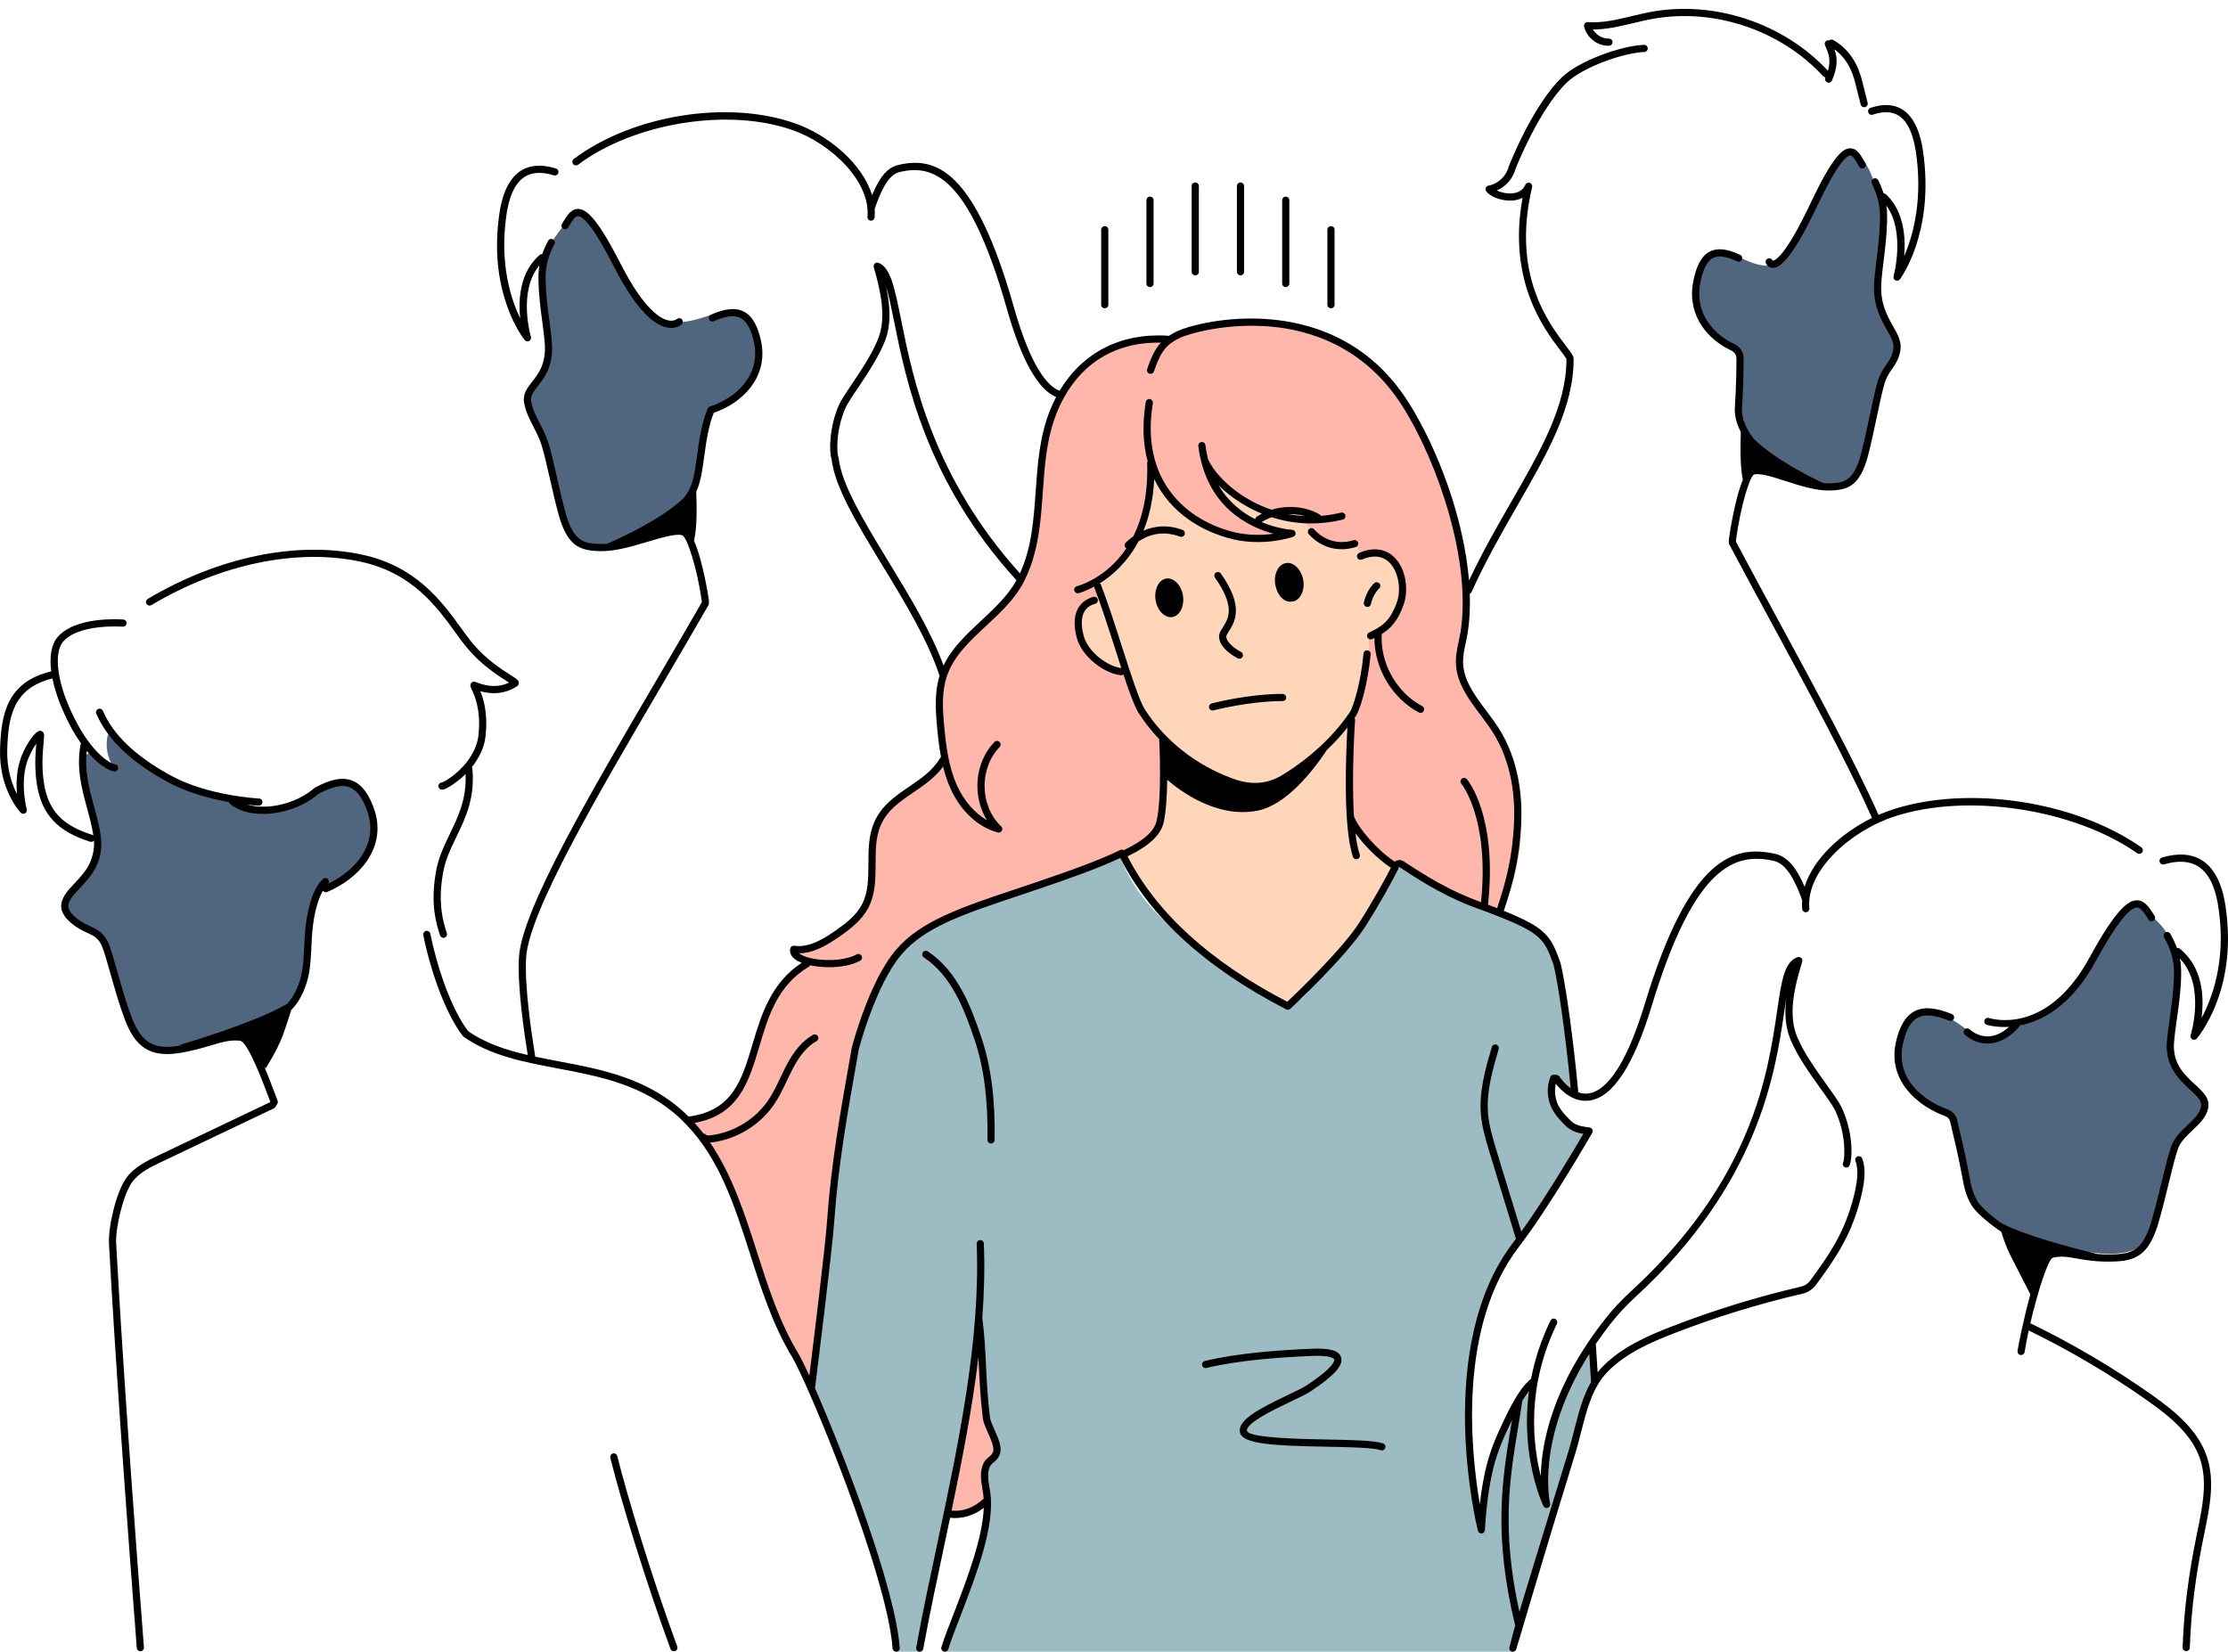
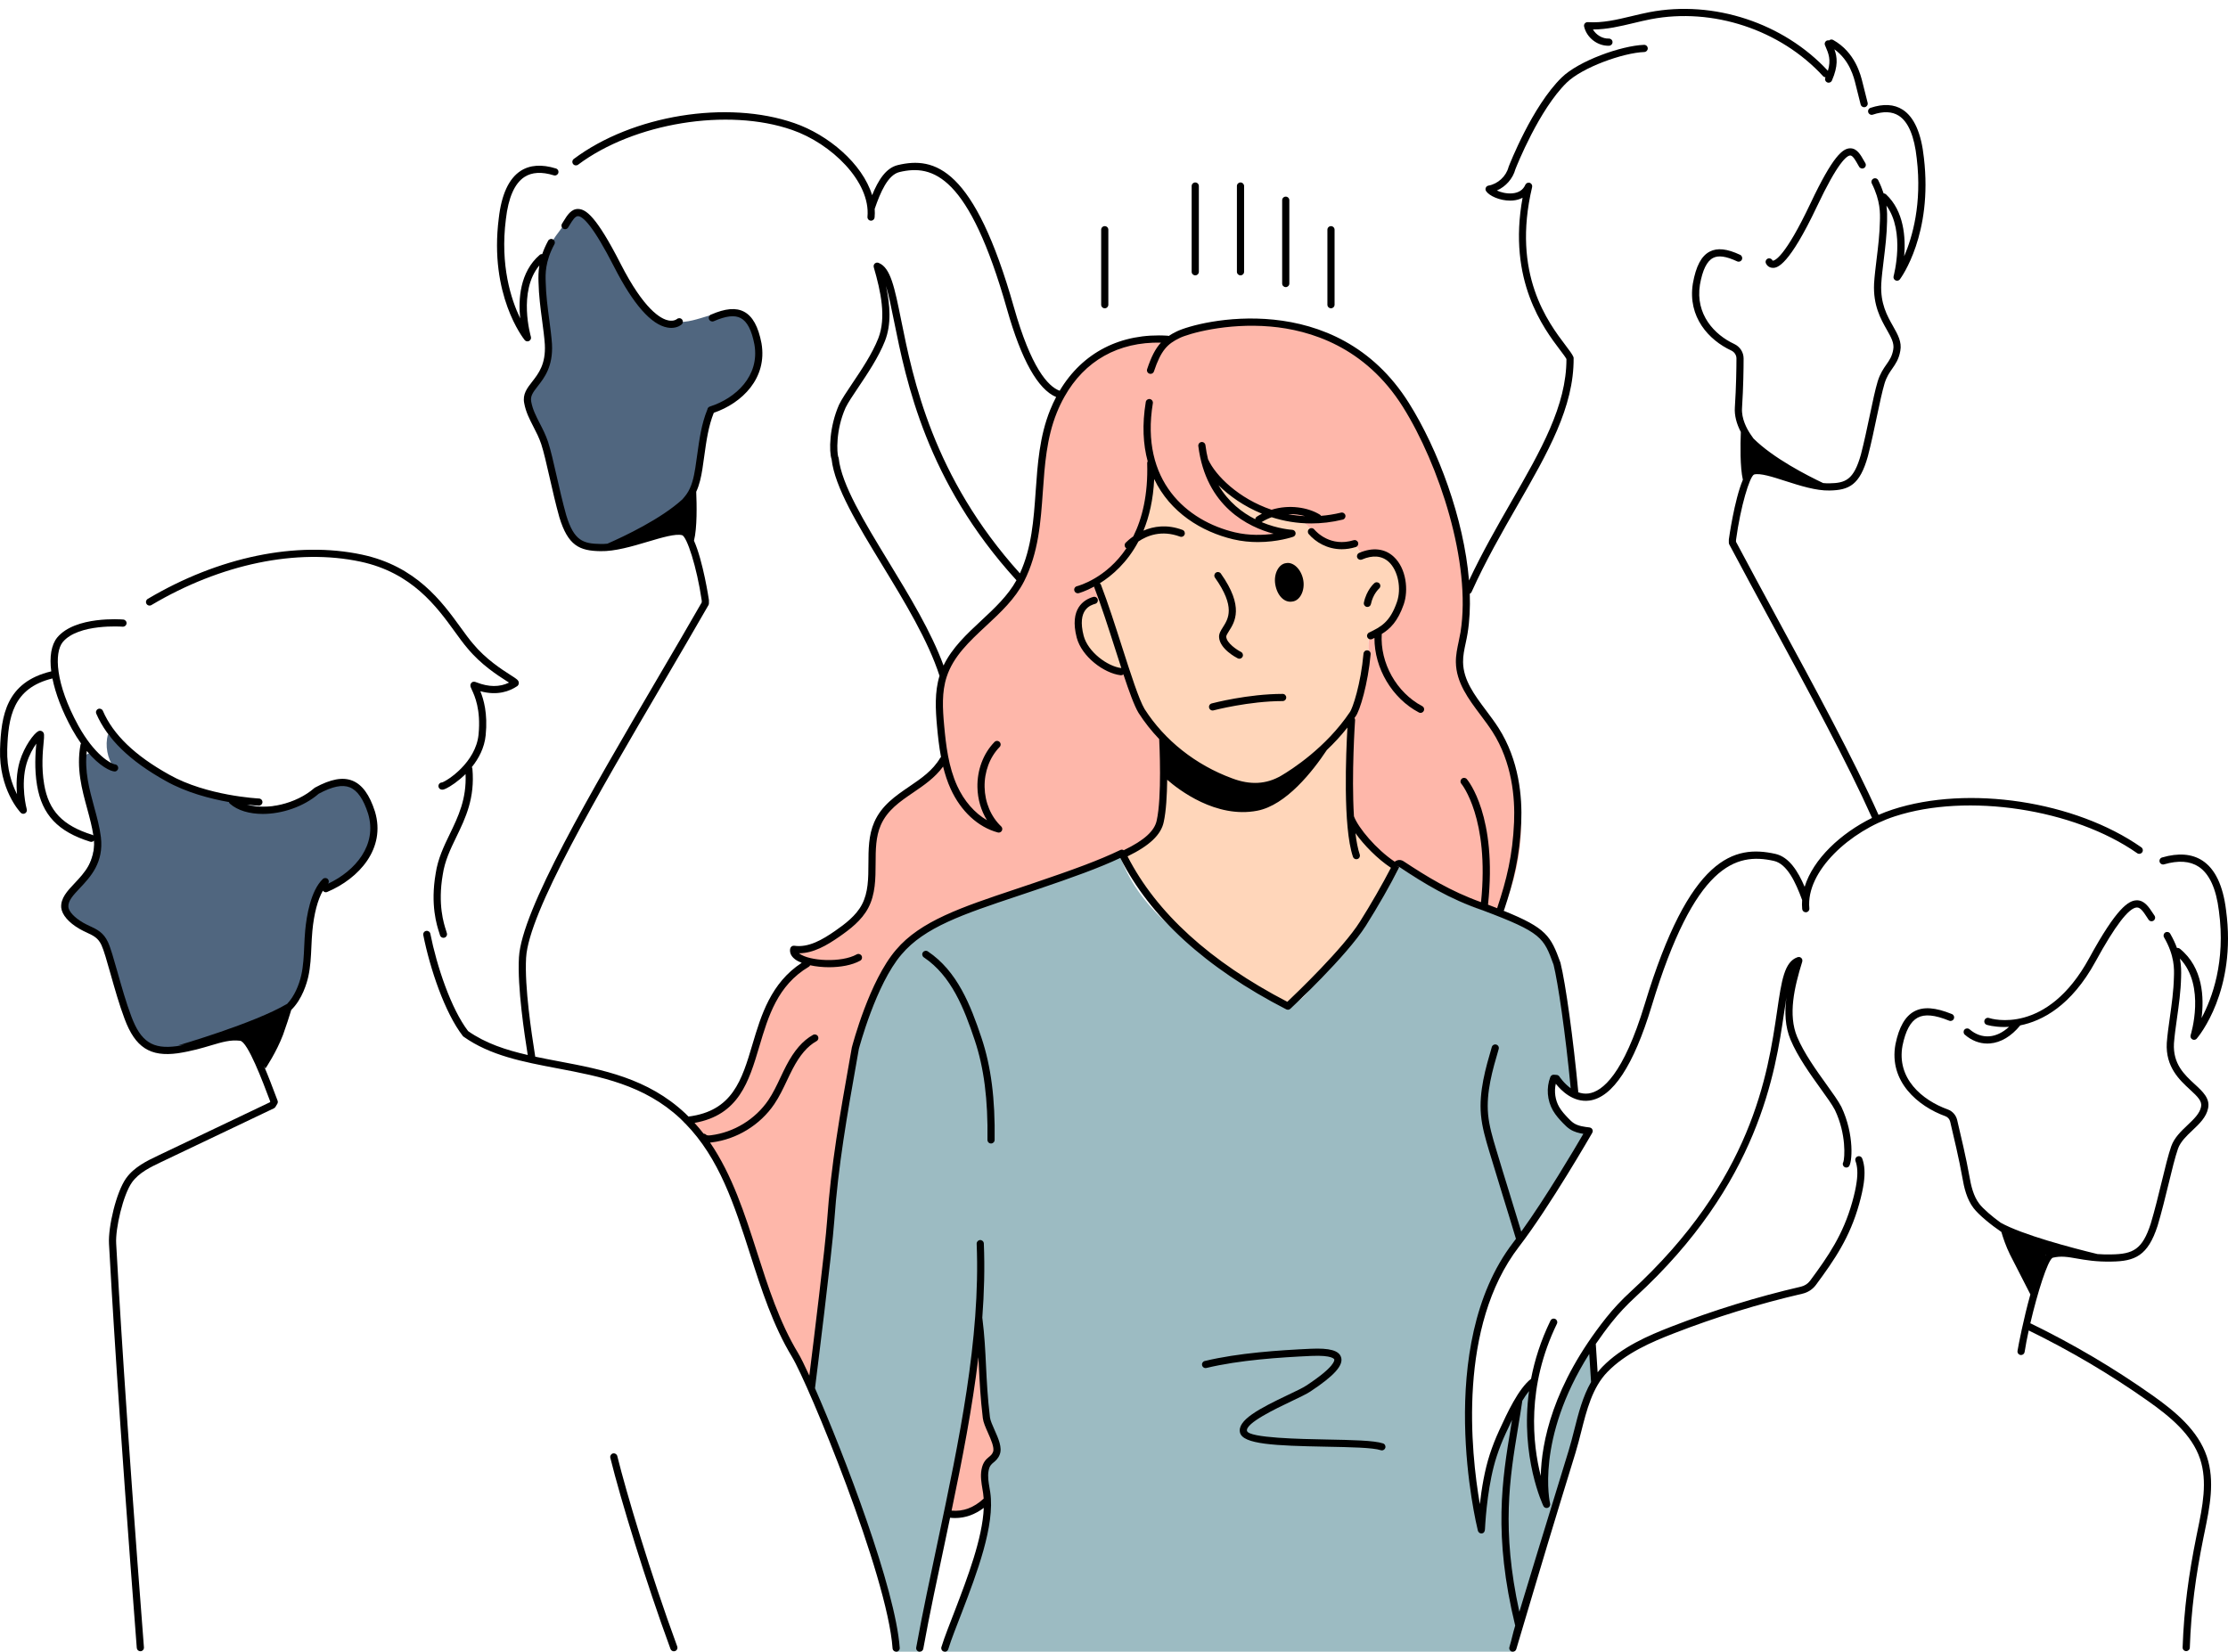
<svg xmlns="http://www.w3.org/2000/svg" fill="#000000" height="370.8" preserveAspectRatio="xMidYMid meet" version="1" viewBox="0.0 -2.0 500.0 370.8" width="500" zoomAndPan="magnify">
  <defs>
    <clipPath id="a">
      <path d="M 181 190 L 358 190 L 358 368.738 L 181 368.738 Z M 181 190" />
    </clipPath>
    <clipPath id="b">
      <path d="M 0 136 L 85 136 L 85 368.738 L 0 368.738 Z M 0 136" />
    </clipPath>
    <clipPath id="c">
      <path d="M 94 8 L 481 8 L 481 368.738 L 94 368.738 Z M 94 8" />
    </clipPath>
    <clipPath id="d">
      <path d="M 425 189 L 500 189 L 500 368.738 L 425 368.738 Z M 425 189" />
    </clipPath>
    <clipPath id="e">
      <path d="M 136 324 L 153 324 L 153 368.738 L 136 368.738 Z M 136 324" />
    </clipPath>
    <clipPath id="f">
      <path d="M 205 276 L 225 276 L 225 368.738 L 205 368.738 Z M 205 276" />
    </clipPath>
  </defs>
  <g>
    <g id="change1_1">
      <path d="M 221.434 333.113 C 221.363 331.988 221.082 330.832 221.109 329.699 C 220.914 328.727 220.84 327.805 221.223 327.137 C 221.75 326.227 222.844 325.77 223.508 324.977 C 223.746 324.348 223.598 323.789 223.723 322.938 C 223.77 322.633 223.766 322.367 223.73 322.117 C 223.281 321.125 222.48 320.137 221.914 319.195 C 220.039 316.098 220.676 312.27 220.922 308.539 C 220.812 307.734 220.699 306.93 220.598 306.121 C 220.527 305.594 220.109 303.461 219.746 301.648 C 217.617 311.434 216.773 320.863 214.316 330.211 C 214.074 331.887 213.809 333.555 213.48 335.215 C 213.414 335.547 213.266 336.27 213.059 337.281 C 213.426 337.785 214.176 338.031 215.539 337.883 C 217.754 337.645 220.461 336.465 221.402 334.508 C 221.441 334.047 221.465 333.586 221.434 333.113" fill="#feb7aa" />
    </g>
    <g id="change2_1">
      <path d="M 78.531 173.879 C 75.461 173.031 72.352 174.785 69.512 176.23 C 66.543 177.746 63.352 179.004 60.02 179.105 C 56.969 179.199 53.977 178.312 51.059 177.414 C 47.184 176.219 43.316 174.973 39.621 173.305 C 33.93 170.73 28.695 167.156 24.227 162.793 C 23.535 165.387 24.082 168.277 25.668 170.441 C 24.598 169.758 21.309 166.805 20.043 167.07 C 18.188 167.461 18.918 170.566 19.098 172.109 C 19.641 176.73 21.434 181.164 21.344 185.867 C 21.273 189.488 20.016 193.078 17.812 195.957 C 16.926 197.113 15.883 198.176 15.25 199.488 C 14.613 200.801 14.477 202.488 15.379 203.633 C 16.098 204.539 17.281 204.898 18.316 205.41 C 21.77 207.117 23.859 210.754 25.066 214.414 C 26.277 218.07 26.812 221.941 28.242 225.52 C 29.668 229.098 32.258 232.516 35.961 233.566 C 37.387 233.973 38.949 234.398 40.363 233.965 C 48.762 231.395 56.215 229.031 61.543 225.59 C 66.871 222.148 67.918 219.898 68.934 213.637 C 69.734 208.734 68.996 201.133 72.344 197.461 C 73.637 196.047 75.242 197.09 76.793 195.961 C 80.758 193.078 83.367 188.406 83.742 183.52 C 84.047 179.566 82.355 174.93 78.531 173.879" fill="#50667f" />
    </g>
    <g id="change2_2">
-       <path d="M 495.5 245.422 C 495.094 243.215 492.77 242.031 491.113 240.52 C 487.828 237.52 486.953 232.672 487.152 228.23 C 487.355 223.785 488.434 219.391 488.266 214.945 C 488.145 211.773 487.254 208.418 485.191 205.938 C 484.223 204.77 483.113 203.902 482.316 202.797 C 481.43 201.57 480.367 200.605 478.664 201.094 C 476.977 201.574 475.805 203.066 474.754 204.473 C 472.727 207.188 470.688 209.914 469.082 212.898 C 467.684 215.504 466.594 218.32 464.684 220.578 C 462.656 222.973 459.855 224.551 457.113 226.078 C 455.234 227.129 453.352 228.176 451.473 229.227 C 449.703 230.215 447.801 231.23 445.781 231.07 C 443.387 230.887 441.477 229.117 439.504 227.75 C 436.648 225.77 432.871 224.504 429.707 225.938 C 425.73 227.734 424.531 233.184 426.129 237.246 C 427.727 241.312 431.32 244.219 434.941 246.66 C 436.164 247.484 437.27 246.977 438.102 248.195 C 438.746 249.133 439.262 251.59 439.535 252.691 C 440.867 258.031 441.074 263.84 444.074 268.453 C 446.32 271.914 449.949 274.309 453.805 275.801 C 457.656 277.289 461.77 277.957 465.852 278.617 C 468.91 279.109 472.004 279.609 475.098 279.363 C 476.902 279.219 478.746 278.801 480.23 277.754 C 482.844 275.906 483.836 272.562 484.656 269.473 C 485.531 266.176 486.406 262.883 487.281 259.586 C 487.855 257.422 488.465 255.184 489.875 253.445 C 490.945 252.117 492.414 251.172 493.621 249.965 C 494.828 248.758 495.809 247.098 495.5 245.422" fill="#50667f" />
-     </g>
+       </g>
    <g id="change2_3">
-       <path d="M 425.059 72.828 C 424.445 71.273 423.539 69.848 422.922 68.301 C 420.434 62.102 422.805 55.125 422.711 48.445 C 422.664 45.172 418.848 26.555 412.422 33.973 C 411.594 34.93 411.094 36.117 410.582 37.273 C 407.906 43.289 404.504 48.941 401.102 54.578 C 400.648 55.328 400.188 56.094 399.512 56.652 C 397.48 58.328 394.438 57.562 392.031 56.5 C 389.621 55.438 386.977 54.125 384.48 54.973 C 382.383 55.688 381.031 57.816 380.555 59.984 C 379.938 62.797 380.527 65.789 381.82 68.359 C 383.113 70.934 385.07 73.121 387.227 75.035 C 388.141 75.848 389.117 76.645 389.664 77.738 C 390.078 78.566 390.215 79.508 390.336 80.426 C 390.824 84.199 390.453 88.117 390.598 91.914 C 390.641 93.168 391.367 94.328 391.812 95.5 C 392.695 97.816 394.98 99.234 397.121 100.484 C 399.629 101.949 400.23 104.539 403 105.414 C 404.977 106.043 407.297 106.035 408.996 107.223 C 409.469 107.555 411.652 107.199 412.215 107.344 C 412.82 107.5 413.465 107.328 414.027 107.066 C 417.156 105.602 418.203 101.746 418.898 98.363 C 419.781 94.051 420.664 89.738 421.551 85.426 C 421.848 83.98 422.152 82.504 422.918 81.238 C 423.66 80.012 424.805 79.031 425.344 77.703 C 425.973 76.156 425.672 74.379 425.059 72.828" fill="#50667f" />
-     </g>
+       </g>
    <g id="change2_4">
      <path d="M 158.406 93.781 C 158.746 92.121 159.535 90.465 160.961 89.547 C 162.031 88.855 163.348 88.656 164.477 88.07 C 165.508 87.539 166.355 86.707 167.082 85.805 C 169.574 82.711 170.801 78.629 170.426 74.676 C 170.246 72.82 169.676 70.902 168.309 69.633 C 166.422 67.879 163.512 67.793 160.992 68.348 C 158.477 68.902 156.074 69.984 153.508 70.23 C 149.875 70.578 146.113 69.09 143.699 66.355 C 142.488 64.984 141.621 63.355 140.766 61.738 C 138.879 58.176 136.988 54.613 135.102 51.051 C 134.273 49.492 133.387 47.863 131.898 46.914 C 128.477 44.73 126.883 48.164 125.133 50.418 C 122.871 53.336 121.855 57.074 121.719 60.723 C 121.527 65.664 122.719 70.539 123.324 75.449 C 123.52 77.004 123.645 78.633 123.074 80.094 C 122.199 82.34 119.863 83.746 118.918 85.965 C 117.457 89.391 119.742 93.121 121.266 96.52 C 123.715 101.984 124.262 108.102 126.145 113.785 C 126.828 115.844 127.777 117.953 129.57 119.164 C 130.625 119.875 131.883 120.215 133.141 120.395 C 139.07 121.242 144.969 118.785 150.164 115.805 C 151.094 115.27 152.027 114.707 152.73 113.902 C 153.469 113.051 153.91 111.988 154.336 110.945 C 155.934 107.031 157.551 103.047 157.945 98.836 C 158.105 97.148 158.066 95.438 158.406 93.781" fill="#50667f" />
    </g>
    <g id="change1_2">
      <path d="M 187.625 260.559 C 189.16 245.75 191.469 227.871 199.238 215.176 C 201.086 212.156 202.707 210.586 205.375 208.262 C 210.734 203.59 219.07 201.344 225.824 199.121 C 229.848 197.801 233.699 196.645 237.504 195.422 C 241.785 193.059 246.328 191.145 251.133 189.758 C 251.535 189.641 251.941 189.551 252.348 189.469 C 253.191 188.453 255.27 188.539 256.52 187.758 C 258.688 186.395 260.02 183.973 260.605 181.48 C 261.195 178.988 261.129 176.395 261.055 173.832 C 260.984 171.34 260.914 168.848 260.844 166.355 C 260.809 164.973 260.762 163.555 260.215 162.281 C 259.508 160.629 258.051 159.438 256.863 158.086 C 255.23 156.227 254.055 153.969 253.461 151.562 C 253.27 150.777 253.109 149.926 252.535 149.352 C 252.02 148.836 251.266 148.656 250.562 148.453 C 247.094 147.453 243.793 145.145 242.59 141.742 C 241.383 138.34 241.969 132.754 246.777 132.754 C 246.117 131.805 245.691 129.676 246.324 128.707 C 246.957 127.738 248.762 126.453 249.629 125.688 C 255.762 120.262 257.027 113.02 258.473 104.961 C 259.781 106.809 261.473 108.023 262.785 109.871 C 264.438 112.195 266.617 113.828 269.137 115.164 C 270.57 115.922 271.742 117.059 273.328 117.414 C 278.602 118.598 284.301 119.746 289.258 117.602 C 281.477 116.816 274.598 111.047 271.758 103.754 C 275.496 107.539 279.449 111.461 284.539 113.008 C 287.496 113.91 289.23 113.27 291.91 114.805 C 294.301 116.176 296.441 121.008 300.543 120.379 C 301.898 120.168 303.383 119.625 304.328 120.613 C 304.797 121.105 305 121.844 305.578 122.199 C 306.32 122.652 307.266 122.266 308.129 122.156 C 310.938 121.805 313.094 124.492 314.637 126.871 C 315.406 128.066 314.73 133.246 314.035 133.996 C 312.031 136.152 311.492 138.191 308.301 139.855 C 307.762 140.141 307.457 140.77 307.246 141.344 C 307.062 141.836 307.051 142.375 307.062 142.902 C 307.148 146.441 306.633 149.273 305.332 153.387 C 304.789 155.102 303.648 156.531 303.051 158.227 C 302.617 159.461 303.086 161.551 303.109 162.855 C 303.18 167.062 302.777 171.832 302.848 176.035 C 302.902 179.301 302.59 181.082 303.605 184.184 C 304.562 187.094 307.652 189.844 310.566 191.102 C 311.82 191.227 313.078 191.391 314.289 191.754 C 316.133 192.305 317.812 193.289 319.473 194.266 C 322.121 195.828 324.77 197.387 327.418 198.949 C 330.07 200.512 336.301 202.469 336.84 203.031 C 343.359 189.004 342.922 173.867 334.852 160.672 C 332.586 156.977 328.652 152.379 327.656 148.16 C 326.98 145.27 328.426 142.031 328.695 139.078 C 329.234 133.223 328.719 127.945 328.043 122.105 C 327.641 118.602 324.582 109.727 324.117 107.191 C 323.156 101.992 319.949 96.219 317.184 91.711 C 314.031 86.574 309.496 81.484 304.672 77.871 C 300.914 75.062 296.031 72.445 291.445 71.484 C 275.148 68.066 261.574 74.121 261.254 74.117 C 257.637 74.066 253.402 74.5 250.074 75.914 C 247.859 76.855 245.367 78.344 243.562 79.93 C 237.164 85.555 234.645 95.254 233.578 103.703 C 232.516 112.156 233.387 121.688 228.855 128.902 C 224.434 135.945 215.598 140.027 212.465 147.73 C 210.629 152.246 210.945 157.523 211.223 162.391 C 211.387 165.23 212.133 168.613 210.445 170.902 C 208.73 173.23 205.246 174.105 202.996 175.945 C 200.664 177.852 197.676 180.375 196.77 183.258 C 195.438 187.512 196.5 191.945 195.535 196.301 C 193.762 204.328 186.926 210.91 178.711 211.309 C 179.012 212.348 179.812 213.23 180.82 213.629 C 176.195 217.789 172.68 223.172 170.727 229.074 C 168.906 234.559 168.25 240.785 164.254 244.961 C 161.812 247.512 157.824 249.52 154.297 249.418 C 157.914 253.941 161.328 259.465 163.777 263.59 C 165.137 265.879 167.621 277.172 168.723 279.492 C 172.859 288.195 175.703 300.102 181.301 307.941 C 181.551 307.422 181.781 306.883 181.996 306.332 C 182.281 304.684 182.863 302.98 183.09 301.508 C 185.574 285.289 186.09 275.367 187.625 260.559" fill="#feb7aa" />
    </g>
    <g clip-path="url(#a)" id="change3_1">
      <path d="M 357.02 299.488 C 352.379 305.977 349.961 314.277 348.059 322.023 C 347.105 325.914 346.375 329.594 346.824 333.312 C 346.809 333.285 346.801 333.297 346.832 333.41 C 344.152 327.902 342.219 319.641 344.266 309.188 C 337.926 311.145 332.566 331.988 332.199 340.344 C 329.516 323.34 327.285 300.195 336.098 283.633 C 341.668 273.152 351.23 264.945 355.375 253.82 C 355.551 253.355 355.715 252.855 355.613 252.367 C 355.406 251.422 354.344 250.988 353.469 250.57 C 349.27 248.574 347.445 244.512 348.672 240.027 C 350.883 240.395 351.176 243.68 353.359 242.699 C 353.359 242.699 350.961 230.246 350.672 223.859 C 350.379 217.469 348.949 210.453 343.844 206.605 C 340.629 204.188 336.512 203.449 332.684 202.23 C 326.02 200.102 320.004 196.371 314.062 192.68 C 311.238 198.047 308.055 202.648 304.508 207.113 C 304.41 207.297 304.316 207.477 304.219 207.664 C 302.973 210.082 299.348 214.012 295.898 217.352 C 293.824 220.195 292.031 223.492 288.688 223.5 C 288.641 223.512 288.609 223.516 288.59 223.508 C 285.543 223.449 280.98 219.57 278.516 217.789 C 267.43 209.762 256.07 203.105 251.383 190.246 C 246.684 192.348 242.129 193.934 237.504 195.422 C 233.699 196.645 229.848 197.801 225.824 199.121 C 219.07 201.344 210.734 203.59 205.375 208.262 C 202.707 210.586 201.086 212.156 199.238 215.176 C 191.469 227.871 188.703 245.363 187.168 260.172 C 185.629 274.98 185.574 285.289 183.09 301.508 C 182.863 302.98 182.281 304.684 181.996 306.332 C 181.793 307.508 181.738 308.652 182.078 309.66 C 186.707 323.387 195.066 338.516 198.297 352.637 C 199.633 358.473 200.465 363.113 201.172 368.738 L 206.344 368.738 C 206.566 367.688 206.859 366.387 207.145 365.348 C 207.41 364.387 211.641 344.164 213.059 337.281 C 213.266 336.27 213.414 335.547 213.48 335.215 C 213.809 333.555 214.074 331.887 214.316 330.211 C 214.453 329.266 214.582 328.316 214.703 327.367 C 215.023 324.797 215.699 323.07 216.012 320.496 C 216.164 319.23 216.566 317.145 216.824 315.895 C 217.078 314.672 219.188 298.898 219.188 298.898 C 219.188 298.898 219.449 300.168 219.746 301.648 C 220.109 303.461 220.527 305.594 220.598 306.121 C 220.699 306.93 220.812 307.734 220.922 308.539 C 220.984 309.016 221.047 309.484 221.113 309.961 C 221.285 311.238 221.359 312.512 221.449 313.801 C 221.496 314.473 221.418 317.094 221.742 317.602 C 222.234 318.371 222.648 319.684 222.996 320.52 C 223.383 321.094 223.648 321.559 223.73 322.117 C 223.766 322.367 223.77 322.633 223.723 322.938 C 223.598 323.789 223.746 324.348 223.508 324.977 C 223.445 325.145 223.363 325.309 223.234 325.492 C 222.617 326.359 221.82 327.109 221.41 328.109 C 221.199 328.633 221.121 329.164 221.109 329.699 C 221.082 330.832 221.363 331.988 221.434 333.113 C 221.465 333.586 221.441 334.047 221.402 334.508 C 221.344 335.18 221.242 335.852 221.156 336.527 C 220.992 337.832 220.863 339.145 220.734 340.449 C 220.477 342.996 219.816 345.672 219.215 348.168 C 218.102 352.801 216.09 356.844 214.555 361.32 C 213.762 363.637 212.941 366.48 212.008 368.738 L 339.375 368.738 C 342.258 359.273 342.629 354.305 346 344.945 C 346.711 342.98 350.277 332.426 350.867 329.785 C 352.152 324.078 353.898 318.477 356.09 313.055 C 356.691 311.559 357.336 310.055 357.523 308.453 C 357.883 305.473 356.641 302.469 357.02 299.488" fill="#9cbbc2" />
    </g>
    <g id="change4_1">
      <path d="M 303.961 183.398 C 302.938 180.297 302.902 179.301 302.848 176.035 C 302.777 171.832 303.18 167.062 303.109 162.855 C 303.086 161.551 302.617 159.461 303.051 158.227 C 303.648 156.531 304.789 155.102 305.332 153.387 C 306.633 149.273 307.148 146.441 307.062 142.902 C 307.051 142.375 307.062 141.836 307.246 141.344 C 307.457 140.77 307.762 140.141 308.301 139.855 C 311.492 138.191 312.031 136.152 314.035 133.996 C 314.73 133.246 315.406 128.066 314.637 126.871 C 313.094 124.492 310.938 121.805 308.129 122.156 C 307.266 122.266 306.32 122.652 305.578 122.199 C 305 121.844 304.797 121.105 304.328 120.613 C 303.383 119.625 301.898 120.168 300.543 120.379 C 296.441 121.008 294.301 116.176 291.91 114.805 C 289.23 113.27 287.496 113.91 284.539 113.008 C 279.449 111.461 275.496 107.539 271.758 103.754 C 274.598 111.047 281.477 116.816 289.258 117.602 C 284.301 119.746 278.602 118.598 273.328 117.414 C 271.742 117.059 270.57 115.922 269.137 115.164 C 266.617 113.828 264.438 112.195 262.785 109.871 C 261.473 108.023 259.781 106.809 258.473 104.961 C 257.027 113.02 255.238 121.719 249.105 127.145 C 248.238 127.91 246.957 127.738 246.324 128.707 C 245.691 129.676 247.438 133.059 246.777 132.754 C 241.969 132.754 241.383 138.34 242.59 141.742 C 243.793 145.145 247.094 147.453 250.562 148.453 C 251.266 148.656 252.02 148.836 252.535 149.352 C 253.109 149.926 253.27 150.777 253.461 151.562 C 254.055 153.969 255.23 156.227 256.863 158.086 C 258.051 159.438 259.508 160.629 260.215 162.281 C 260.762 163.555 260.809 164.973 260.844 166.355 C 260.914 168.848 260.984 171.34 261.055 173.832 C 261.129 176.395 261.195 178.988 260.605 181.48 C 260.02 183.973 258.688 186.395 256.52 187.758 C 255.27 188.539 253.191 188.453 252.348 189.469 C 252.211 189.633 252.105 189.824 252.039 190.055 C 251.672 191.406 254.172 194.883 255.016 196 C 262.469 205.844 270.629 213.73 281.332 219.895 C 284.039 221.453 285.746 222.199 288.59 223.508 C 288.609 223.516 288.641 223.512 288.688 223.5 C 289.344 223.305 292.535 220.609 295.898 217.352 C 299.348 214.012 302.973 210.082 304.219 207.664 C 304.316 207.477 304.41 207.297 304.508 207.113 C 306.969 202.465 309.641 199.023 312.664 193.531 C 312.965 192.988 312.367 191.781 311.141 191.328 C 310.945 191.258 309.91 190.395 309.77 190.246 C 306.633 187.02 304.914 186.309 303.961 183.398" fill="#ffd6ba" />
    </g>
    <g clip-path="url(#b)" id="change5_24">
      <path d="M 9.91 174.039 C 9.262 170.23 9.594 166.738 9.789 164.652 C 9.945 163.016 9.988 162.523 9.48 162.172 C 9.219 161.992 8.887 161.973 8.598 162.117 C 7.633 162.621 5.488 165.422 4.426 168.891 C 3.66 171.504 3.637 174.188 3.82 176.273 C 2.68 174.043 1.496 170.633 1.621 166.215 C 1.855 159.062 2.824 152.473 11.766 150.281 C 12.445 153.656 13.918 157.559 16.156 161.645 C 16.836 162.867 17.52 163.934 18.188 164.879 C 18.125 164.969 18.078 165.074 18.059 165.188 C 17.105 170.484 18.363 175.105 19.582 179.574 C 20.145 181.637 20.664 183.59 20.953 185.52 C 20.883 185.465 20.805 185.414 20.715 185.387 C 14.055 183.309 10.922 180.02 9.91 174.039 Z M 79.102 173.234 C 76.934 172.359 74.262 172.848 70.699 174.773 C 70.672 174.789 70.656 174.812 70.629 174.832 C 70.605 174.848 70.574 174.855 70.551 174.875 C 66.441 178.477 59.766 179.93 55.355 178.605 C 56.918 178.781 57.922 178.828 58.059 178.836 C 58.07 178.836 58.082 178.836 58.094 178.836 C 58.523 178.836 58.879 178.496 58.898 178.066 C 58.918 177.621 58.574 177.246 58.129 177.227 C 58.012 177.223 46.418 176.656 37.969 171.875 C 30.27 167.594 25.402 162.906 23.086 157.547 C 22.906 157.137 22.434 156.949 22.027 157.125 C 21.617 157.301 21.43 157.773 21.605 158.184 C 24.07 163.883 29.164 168.82 37.18 173.281 C 41.809 175.898 47.215 177.289 51.367 178.027 C 51.41 178.164 51.477 178.293 51.59 178.391 C 53.359 179.949 56.031 180.691 58.969 180.691 C 63.266 180.691 68.121 179.102 71.527 176.156 C 74.605 174.508 76.824 174.051 78.504 174.727 C 80.211 175.414 81.555 177.352 82.609 180.637 C 84.719 187.652 79.738 193.477 73.637 196.348 C 73.859 196.035 73.852 195.605 73.574 195.32 C 73.266 195.004 72.758 194.992 72.438 195.305 C 69.703 197.953 68.797 203.641 68.496 206.797 C 68.383 208 68.328 209.227 68.273 210.406 C 68.18 212.559 68.082 214.785 67.609 216.887 C 67.113 219.094 66.062 221.621 64.445 223.312 C 57.086 227.684 40.051 232.621 40.051 232.621 L 41.492 232.496 C 40.922 232.609 40.328 232.719 39.691 232.812 C 34.262 233.566 31.582 231.816 29.465 226.113 C 28.305 223.055 27.273 219.391 26.359 216.16 C 25.531 213.242 24.82 210.719 24.227 209.449 C 23.227 207.297 21.762 206.609 20.207 205.887 C 19.703 205.648 19.188 205.406 18.664 205.105 C 16.727 203.984 15.453 202.621 15.344 201.578 C 15.238 200.199 16.418 198.945 17.906 197.363 C 20.312 194.809 23.309 191.629 22.645 185.914 C 22.371 183.672 21.773 181.477 21.137 179.152 C 20.055 175.176 18.938 171.074 19.48 166.57 C 22.402 170.086 24.91 171.16 25.75 171.16 C 25.805 171.16 25.852 171.156 25.895 171.148 C 26.328 171.051 26.602 170.621 26.508 170.188 C 26.422 169.812 26.09 169.555 25.719 169.555 C 24.879 169.395 21.27 167.531 17.57 160.863 C 12.395 151.422 12.141 144.52 14.086 142.113 C 17.594 137.91 27.434 138.656 27.531 138.664 C 27.973 138.691 28.363 138.371 28.402 137.926 C 28.438 137.484 28.105 137.094 27.664 137.059 C 27.227 137.02 16.891 136.234 12.844 141.09 C 11.496 142.758 11.078 145.422 11.5 148.688 C 1.363 151.105 0.258 158.641 0.012 166.164 C -0.246 175.176 4.445 180.203 4.645 180.414 C 4.898 180.68 5.301 180.738 5.625 180.559 C 5.945 180.375 6.102 179.996 6.004 179.645 C 5.988 179.59 4.539 174.227 5.969 169.352 C 6.566 167.406 7.438 165.902 8.148 164.914 C 7.953 167.012 7.684 170.551 8.32 174.309 C 9.438 180.895 13.004 184.668 20.234 186.926 C 20.316 186.949 20.398 186.961 20.477 186.961 C 20.715 186.961 20.938 186.852 21.09 186.668 C 21.41 191.277 18.938 193.922 16.734 196.262 C 15.113 197.98 13.578 199.609 13.738 201.723 C 13.91 203.344 15.41 205.082 17.855 206.5 C 18.441 206.836 18.992 207.098 19.523 207.344 C 20.969 208.02 22.016 208.508 22.77 210.129 C 23.305 211.281 24 213.746 24.809 216.602 C 25.73 219.859 26.777 223.559 27.957 226.676 C 30.344 233.105 33.699 235.273 39.926 234.406 C 43.059 233.926 45.445 233.215 47.359 232.641 C 49.883 231.891 51.703 231.348 53.879 231.602 C 55.594 231.816 58.973 240.773 60.652 245.258 L 60.559 245.414 L 35.453 257.383 C 33.066 258.52 30.098 259.934 28.301 262.465 C 26.074 265.594 24.25 273.41 24.461 277.188 C 25.066 287.988 26.469 313.168 30.695 367.887 C 30.727 368.309 31.078 368.629 31.496 368.629 C 31.516 368.629 31.535 368.629 31.559 368.629 C 32.004 368.594 32.336 368.203 32.301 367.762 C 28.078 313.059 26.676 287.895 26.07 277.098 C 25.879 273.715 27.629 266.184 29.613 263.395 C 31.168 261.211 33.812 259.949 36.148 258.836 L 61.473 246.766 C 61.617 246.691 61.738 246.586 61.82 246.445 L 62.234 245.746 C 62.359 245.539 62.383 245.281 62.297 245.055 L 62.227 244.871 C 61.164 242.027 60.184 239.473 59.254 237.305 L 59.578 237.824 C 59.578 237.824 62.043 234.168 63.52 230.258 C 64.223 228.324 64.891 226.238 65.367 224.676 C 67.859 222.258 68.887 218.551 69.18 217.238 C 69.684 215 69.785 212.699 69.883 210.477 C 69.938 209.316 69.988 208.113 70.102 206.945 C 70.465 203.082 71.305 199.926 72.465 197.918 C 72.617 198.137 72.859 198.27 73.117 198.27 C 73.223 198.27 73.328 198.246 73.43 198.203 C 80.562 195.203 86.645 188.465 84.148 180.16 C 82.934 176.375 81.281 174.109 79.102 173.234" />
    </g>
    <g id="change5_2">
      <path d="M 33.977 133.812 C 49.543 124.57 66.652 121.02 80.914 124.07 C 92.473 126.543 98.012 134.191 102.059 139.773 C 103.051 141.145 103.988 142.438 104.895 143.492 C 107.945 147.191 111.703 149.594 113.719 150.883 C 113.891 150.992 114.07 151.105 114.238 151.215 C 112.129 152.25 109.676 152.234 106.938 151.16 C 106.621 151.039 106.227 150.883 105.848 151.207 C 105.688 151.344 105.59 151.535 105.57 151.738 C 105.535 152.059 105.652 152.316 105.891 152.824 C 106.508 154.152 107.949 157.262 107.395 162.867 C 106.777 169.113 100.43 173.227 99.203 173.625 C 98.934 173.625 98.676 173.758 98.52 173.996 C 98.281 174.371 98.391 174.871 98.766 175.109 C 98.918 175.207 99.074 175.246 99.238 175.246 C 99.535 175.246 99.848 175.109 100.168 174.957 C 101.09 174.508 102.801 173.398 104.48 171.738 C 104.727 177.371 102.812 181.328 100.961 185.16 C 99.633 187.906 98.262 190.742 97.773 194.059 C 96.551 201.133 98.027 205.676 98.582 207.387 C 98.652 207.605 98.707 207.766 98.727 207.863 C 98.809 208.242 99.145 208.496 99.512 208.496 C 99.57 208.496 99.629 208.492 99.688 208.477 C 100.121 208.387 100.395 207.953 100.301 207.52 C 100.27 207.387 100.203 207.176 100.113 206.891 C 99.594 205.281 98.207 201.016 99.363 194.312 C 99.82 191.223 101.078 188.617 102.41 185.863 C 104.473 181.598 106.605 177.188 106.016 170.543 C 106.004 170.41 105.949 170.289 105.883 170.184 C 107.426 168.266 108.719 165.852 108.996 163.027 C 109.484 158.094 108.527 154.93 107.793 153.145 C 111.605 154.199 114.359 153.16 116.062 152.016 C 116.109 151.984 116.152 151.945 116.191 151.906 C 116.359 151.73 116.457 151.441 116.426 151.203 C 116.363 150.66 115.953 150.395 114.586 149.523 C 112.645 148.281 109.027 145.973 106.125 142.453 C 105.254 141.438 104.336 140.172 103.363 138.828 C 99.164 133.035 93.414 125.098 81.254 122.492 C 66.598 119.359 49.066 122.98 33.152 132.43 C 32.77 132.656 32.645 133.148 32.871 133.531 C 33.098 133.914 33.594 134.043 33.977 133.812" />
    </g>
    <g id="change5_3">
      <path d="M 468.852 213.055 C 459.32 230.5 446.895 226.668 446.371 226.496 C 445.945 226.352 445.492 226.586 445.352 227.008 C 445.211 227.43 445.438 227.887 445.859 228.023 C 445.906 228.039 447.414 228.516 449.777 228.516 C 450.121 228.516 450.48 228.504 450.855 228.48 C 449.473 229.746 447.98 230.477 446.473 230.602 C 444.879 230.73 443.336 230.188 441.996 229.027 C 441.656 228.734 441.152 228.77 440.859 229.105 C 440.57 229.441 440.605 229.949 440.938 230.242 C 442.445 231.551 444.184 232.23 445.992 232.23 C 446.199 232.23 446.402 232.223 446.605 232.203 C 449.02 232.004 451.355 230.613 453.352 228.184 C 453.359 228.176 453.363 228.16 453.371 228.152 C 458.305 227.16 464.832 223.77 470.266 213.824 C 474.621 205.844 477.738 201.758 479.539 201.688 C 480.359 201.652 481.043 202.699 481.766 203.805 C 481.898 204.016 482.039 204.227 482.176 204.43 C 482.426 204.797 482.926 204.891 483.297 204.641 C 483.66 204.391 483.758 203.891 483.508 203.523 C 483.375 203.324 483.242 203.125 483.109 202.926 C 482.219 201.559 481.191 200.027 479.477 200.078 C 477.684 200.148 475.02 201.746 468.852 213.055" />
    </g>
    <g clip-path="url(#c)" id="change5_23">
      <path d="M 353.281 318.977 C 352.891 320.52 352.484 322.121 352.023 323.621 C 350.898 327.309 349.762 331.008 348.621 334.711 C 346.09 342.953 343.496 351.402 340.969 359.77 C 336.906 341.277 338.816 329.707 340.668 318.496 C 340.992 316.516 341.332 314.469 341.633 312.414 C 342.117 311.613 342.621 310.871 343.137 310.234 C 341.129 325.047 346.293 335.891 346.363 336.031 C 346.504 336.312 346.785 336.48 347.086 336.48 C 347.18 336.48 347.27 336.469 347.359 336.434 C 347.75 336.293 347.969 335.883 347.867 335.48 C 347.828 335.324 344.52 321.09 356.656 301.891 C 356.871 305.273 357.016 307.523 357.059 308.203 C 355.188 311.461 354.219 315.262 353.281 318.977 Z M 289.055 113.395 C 290.441 113.348 291.746 113.531 292.875 113.848 C 291.559 113.781 290.281 113.629 289.055 113.395 Z M 281.695 114.539 C 278.781 113.074 275.691 110.711 273.453 106.91 C 275.867 109.305 279.188 111.664 283.203 113.301 C 282.812 113.504 282.422 113.719 282.043 113.965 C 281.84 114.102 281.723 114.312 281.695 114.539 Z M 313.633 191.086 C 313.395 191.148 313.188 191.262 313 191.414 C 308.863 188.656 304.809 183.816 303.848 181.219 C 303.27 171.809 304.09 159.809 304.102 159.641 C 304.113 159.465 304.059 159.301 303.969 159.16 C 304.043 159.047 304.125 158.941 304.203 158.824 C 305.172 157.602 307.016 151.398 307.594 144.84 C 307.637 144.398 307.309 144.008 306.863 143.969 C 306.414 143.93 306.031 144.258 305.992 144.699 C 305.395 151.473 303.559 157.043 302.902 157.879 C 297.551 165.836 289.797 170.77 287.551 172.09 C 284.199 174.051 280.598 174.25 276.52 172.707 C 268.34 169.703 261.355 164.172 256.867 157.152 C 255.609 155.047 253.766 149.309 251.816 143.23 C 250.273 138.41 248.676 133.426 247.078 129.262 C 247.023 129.117 246.926 129.012 246.812 128.926 C 249.555 127.211 252.953 124.301 255.477 119.539 C 257.484 118.184 260.703 116.922 264.812 118.445 C 265.227 118.605 265.691 118.391 265.848 117.973 C 266 117.555 265.789 117.094 265.371 116.938 C 261.84 115.625 258.844 116.141 256.609 117.109 C 257.902 113.961 258.805 110.141 259.02 105.52 C 262.582 113.02 269.613 117.355 276.77 119.055 C 278.707 119.508 280.586 119.672 282.289 119.672 C 286.742 119.672 290.027 118.547 290.219 118.48 C 290.586 118.355 290.809 117.984 290.75 117.602 C 290.691 117.223 290.371 116.934 289.984 116.918 C 289.91 116.914 286.828 116.746 283.125 115.195 C 283.863 114.73 284.621 114.367 285.383 114.094 C 288.094 114.965 291.07 115.488 294.254 115.488 C 296.516 115.488 298.883 115.223 301.332 114.629 C 301.766 114.523 302.027 114.09 301.926 113.656 C 301.82 113.227 301.383 112.961 300.953 113.062 C 299.418 113.434 297.922 113.664 296.465 113.785 C 296.402 113.68 296.32 113.578 296.207 113.512 C 293.516 111.867 289.316 111.191 285.359 112.418 C 277.984 109.922 272.793 104.766 271.145 101.145 C 271.141 101.121 271.121 101.109 271.105 101.09 C 270.859 100.094 270.66 99.039 270.52 97.918 C 270.465 97.477 270.051 97.16 269.621 97.219 C 269.18 97.273 268.867 97.676 268.922 98.117 C 270.641 111.773 280.215 116.309 285.824 117.805 C 283.516 118.121 280.395 118.246 277.137 117.488 C 266.348 114.922 255.848 105.957 258.719 88.496 C 258.789 88.059 258.492 87.645 258.055 87.57 C 257.617 87.5 257.199 87.797 257.129 88.234 C 256.289 93.34 256.531 97.758 257.559 101.543 C 257.492 101.664 257.441 101.801 257.445 101.949 C 257.664 109.074 256.312 114.406 254.332 118.391 C 253.543 118.938 252.965 119.469 252.621 119.809 C 252.309 120.121 252.309 120.633 252.621 120.945 C 252.672 120.996 252.73 121.02 252.785 121.055 C 248.281 127.789 242.094 129.473 241.68 129.578 C 241.246 129.688 240.984 130.125 241.094 130.555 C 241.188 130.922 241.516 131.164 241.875 131.164 C 241.938 131.164 242.008 131.156 242.07 131.141 C 242.121 131.129 243.543 130.75 245.543 129.664 C 245.555 129.723 245.551 129.781 245.574 129.84 C 247.156 133.961 248.746 138.922 250.285 143.723 C 250.758 145.188 251.211 146.609 251.648 147.953 C 248.523 147.574 244.16 144.336 243.195 140.719 C 241.645 134.734 244.766 133.828 245.793 133.527 C 246.223 133.406 246.465 132.957 246.34 132.531 C 246.219 132.105 245.77 131.859 245.344 131.98 C 243.23 132.594 239.945 134.598 241.637 141.129 C 242.781 145.426 247.781 149.125 251.488 149.559 C 251.52 149.562 251.555 149.566 251.586 149.566 C 251.785 149.566 251.973 149.492 252.113 149.367 C 253.41 153.281 254.555 156.422 255.5 158 C 256.844 160.102 258.406 162.07 260.141 163.887 C 260.199 165.035 260.766 176.926 259.586 182.156 C 259.105 184.504 256.785 186.609 252.289 188.785 C 252.258 188.801 252.238 188.828 252.207 188.848 C 251.977 188.695 251.684 188.652 251.422 188.785 C 246.57 191.129 240.645 193.273 232.047 196.184 C 230.59 196.68 229.172 197.152 227.789 197.617 C 215.918 201.586 206.535 204.723 201.082 211.195 C 195.105 218.148 191.34 232.438 191.168 233.105 L 190.703 235.73 C 188.539 247.926 186.492 259.441 185.613 271.98 C 185.211 277.754 182.586 299.066 181.629 306.766 C 180.535 304.379 179.66 302.617 179.109 301.711 C 174.934 294.82 172.363 286.801 169.883 279.043 C 167.148 270.512 164.34 261.762 159.348 254.449 C 159.496 254.441 159.633 254.43 159.727 254.418 C 165.344 253.723 170.594 250.512 173.766 245.82 C 174.895 244.152 175.758 242.328 176.594 240.562 C 177.004 239.691 177.434 238.789 177.883 237.93 C 179.512 234.805 181.215 232.82 183.242 231.688 C 183.633 231.473 183.77 230.984 183.555 230.594 C 183.336 230.207 182.848 230.066 182.457 230.281 C 180.145 231.574 178.238 233.77 176.453 237.184 C 175.988 238.074 175.555 238.988 175.137 239.875 C 174.328 241.586 173.492 243.352 172.434 244.922 C 169.516 249.227 164.691 252.18 159.527 252.816 C 158.973 252.887 158.621 252.852 158.484 252.711 C 158.328 252.539 158.113 252.461 157.898 252.461 C 157.258 251.633 156.578 250.824 155.867 250.039 C 165.824 248.273 168.062 240.773 170.414 232.852 C 172.414 226.121 174.484 219.16 181.516 214.992 C 181.648 214.914 181.738 214.793 181.809 214.66 C 183.098 214.941 184.562 215.098 186.051 215.098 C 188.609 215.098 191.219 214.648 193.047 213.625 C 193.434 213.41 193.57 212.918 193.355 212.531 C 193.141 212.145 192.648 212.004 192.258 212.219 C 188.84 214.129 181.672 213.738 179.391 212.035 C 179.359 212.012 179.332 211.988 179.305 211.965 C 182.535 211.957 185.547 210.199 188.336 208.262 C 190.707 206.613 193.359 204.617 194.855 201.781 C 196.473 198.711 196.484 195.219 196.5 191.844 C 196.512 188.746 196.52 185.82 197.664 183.199 C 199.129 179.848 201.949 177.93 204.941 175.891 C 207.344 174.254 209.82 172.566 211.645 170.059 C 212.066 171.762 212.605 173.449 213.34 175.059 C 215.629 180.09 219.484 183.656 223.914 184.848 C 223.984 184.867 224.055 184.879 224.125 184.879 C 224.41 184.879 224.68 184.727 224.828 184.465 C 225.008 184.145 224.945 183.742 224.676 183.484 C 222.387 181.316 221.031 178.102 220.961 174.668 C 220.891 171.223 222.121 167.941 224.332 165.668 C 224.645 165.348 224.637 164.84 224.316 164.527 C 224 164.219 223.488 164.223 223.18 164.543 C 220.668 167.125 219.27 170.828 219.352 174.703 C 219.406 177.387 220.164 179.957 221.496 182.102 C 218.746 180.516 216.352 177.789 214.805 174.391 C 212.859 170.109 212.297 165.359 211.887 160.859 C 211.539 157.059 211.324 153.363 212.449 149.922 C 213.953 145.309 217.539 141.977 221.332 138.449 C 224.52 135.484 227.816 132.418 229.812 128.496 C 229.816 128.484 229.82 128.477 229.828 128.465 C 233.066 122.082 233.559 115.094 234.031 108.336 C 234.445 102.418 234.875 96.301 237.156 90.648 C 237.66 89.391 238.23 88.211 238.852 87.098 C 238.855 87.09 238.863 87.078 238.867 87.066 C 243.406 78.965 250.953 74.707 260.535 74.902 C 259.266 76.285 258.348 78.121 257.438 80.852 C 257.297 81.273 257.523 81.73 257.945 81.871 C 258.367 82.012 258.824 81.785 258.965 81.363 C 260.562 76.57 262.027 75.18 264.719 73.875 C 266.711 72.887 275.246 70.438 285.102 71.293 C 293.988 72.066 306.355 75.82 314.836 89.336 C 322.945 102.273 330.238 124.379 327.77 139.875 C 327.652 140.574 327.504 141.297 327.352 141.992 C 327.031 143.492 326.699 145.039 326.723 146.641 C 326.785 151.195 329.562 154.898 332.25 158.48 C 333.164 159.703 334.117 160.973 334.93 162.238 C 339.352 169.16 340.008 177.09 339.781 182.52 C 339.461 190.039 338.105 195.438 336.027 201.703 C 336.008 201.758 336.016 201.809 336.008 201.855 C 335.355 201.602 334.66 201.336 333.934 201.059 C 336.07 181.211 329.465 173.211 329.18 172.875 C 328.891 172.539 328.387 172.5 328.047 172.785 C 327.707 173.074 327.664 173.582 327.953 173.922 C 328.02 173.996 334.297 181.699 332.367 200.492 C 325.484 198.031 320.195 194.742 314.961 191.301 C 314.566 191.043 314.082 190.965 313.633 191.086 Z M 305.16 204.922 C 301.367 210.922 291.078 220.789 288.895 222.859 C 271.555 213.848 259.516 202.863 253.039 190.211 C 257.992 187.809 260.574 185.348 261.16 182.496 C 261.699 180.094 261.895 176.453 261.938 173.016 C 264.492 175.254 272.898 181.758 282.152 179.969 C 288.641 178.719 294.59 171.125 297.77 166.336 C 299.328 164.859 300.902 163.18 302.387 161.301 C 302.07 166.828 301.336 183.586 303.625 190.312 C 303.734 190.648 304.051 190.859 304.387 190.859 C 304.473 190.859 304.559 190.848 304.645 190.816 C 305.066 190.676 305.289 190.219 305.148 189.797 C 304.723 188.539 304.406 186.887 304.184 185.008 C 306.078 187.652 309.043 190.723 312.145 192.781 C 310.262 196.426 307.586 201.078 305.16 204.922 Z M 188.219 100.852 C 188.207 100.73 188.164 100.613 188.102 100.512 C 187.84 99.672 187.48 94.637 189.766 89.504 C 190.328 88.348 191.391 86.77 192.621 84.941 C 194.648 81.922 197.176 78.164 198.602 74.531 C 200.066 70.77 199.762 66.496 198.832 62.195 C 199.457 64.219 200.004 66.941 200.641 70.102 C 203.359 83.586 207.906 106.094 228.109 128.238 C 226.215 131.688 223.184 134.527 220.234 137.27 C 216.992 140.285 213.66 143.391 211.746 147.379 C 208.969 139.781 204.094 131.77 199.359 124 C 193.953 115.121 188.848 106.738 188.219 100.852 Z M 416.883 257.559 C 416.465 257.711 416.25 258.176 416.402 258.59 C 416.855 259.836 416.938 261.336 416.66 263.309 C 416.477 264.629 416.164 266.066 415.664 267.836 C 413.641 275.074 410.332 279.902 406.219 285.461 C 405.719 286.133 404.984 286.609 404.156 286.801 C 394.289 289.086 384.5 292.105 375.066 295.773 C 369.867 297.793 363.961 300.324 359.598 304.797 C 359.219 305.184 358.867 305.598 358.535 306.02 C 358.438 304.52 358.301 302.348 358.121 299.656 C 359.211 298.059 360.395 296.434 361.711 294.781 C 363.273 292.812 365.059 290.906 367.008 289.117 C 394.758 263.676 398.43 238.621 400.402 225.16 C 400.578 223.984 400.738 222.879 400.906 221.848 C 400.469 225.172 400.598 228.406 401.82 231.348 C 403.43 235.184 406.281 239.152 408.574 242.344 C 409.969 244.277 411.168 245.945 411.789 247.145 C 414.391 252.605 413.98 257.926 413.684 258.809 C 413.492 259.094 413.5 259.48 413.727 259.762 C 413.883 259.961 414.117 260.062 414.352 260.062 C 414.527 260.062 414.707 260.004 414.859 259.883 C 415.691 259.211 416.211 252.684 413.23 246.426 C 412.539 245.102 411.309 243.387 409.883 241.402 C 407.637 238.277 404.844 234.391 403.309 230.727 C 401.25 225.781 402.641 219.684 404.457 213.836 C 404.469 213.805 404.461 213.777 404.469 213.746 C 404.477 213.691 404.484 213.641 404.48 213.586 C 404.48 213.531 404.473 213.477 404.461 213.426 C 404.453 213.395 404.457 213.363 404.449 213.336 C 404.441 213.316 404.43 213.301 404.414 213.281 C 404.395 213.23 404.367 213.188 404.336 213.145 C 404.309 213.102 404.277 213.059 404.242 213.023 C 404.203 212.992 404.168 212.965 404.121 212.938 C 404.074 212.906 404.031 212.879 403.98 212.855 C 403.961 212.852 403.945 212.836 403.93 212.828 C 403.895 212.816 403.863 212.824 403.836 212.82 C 403.785 212.809 403.73 212.805 403.676 212.805 C 403.621 212.805 403.566 212.812 403.516 212.824 C 403.484 212.832 403.453 212.824 403.426 212.836 C 400.43 213.863 399.82 218.027 398.812 224.926 C 396.73 239.117 393.246 262.875 365.918 287.934 C 363.906 289.781 362.066 291.746 360.449 293.777 C 348.363 308.977 345.938 321.895 345.77 329.277 C 343.949 322.09 342.523 309.277 349.398 295.129 C 349.594 294.727 349.43 294.246 349.027 294.051 C 348.629 293.855 348.145 294.023 347.953 294.426 C 345.75 298.953 344.387 303.352 343.594 307.488 C 340.766 309.68 338.23 315.18 336.539 318.859 L 336.426 319.105 C 335.633 320.828 334.934 322.609 334.348 324.391 C 333.18 327.977 332.496 332.098 332.102 335.609 C 330.066 323.801 327.148 295.746 340.859 277.863 C 347.734 268.949 357.234 252.426 357.332 252.262 C 357.379 252.172 357.406 252.082 357.422 251.988 C 357.422 251.977 357.43 251.969 357.434 251.957 C 357.434 251.941 357.43 251.934 357.43 251.922 C 357.438 251.828 357.434 251.734 357.406 251.645 C 357.391 251.594 357.359 251.547 357.34 251.5 C 357.316 251.457 357.301 251.406 357.266 251.367 C 357.203 251.289 357.129 251.223 357.039 251.172 C 356.969 251.125 356.895 251.109 356.82 251.094 C 356.789 251.086 356.762 251.066 356.73 251.062 C 355.551 250.922 354.219 250.762 353.227 250.125 C 352.758 249.828 352.34 249.406 351.918 248.965 C 351.227 248.25 350.449 247.406 349.898 246.453 C 349.016 244.91 348.75 242.992 349.145 241.254 C 350.254 242.664 352.996 245.523 356.695 245.027 C 361.91 244.324 366.609 237.188 370.66 223.816 C 380.316 191.953 389.543 189.324 398.074 191.23 C 401.07 191.902 402.973 196.043 404.43 200.016 C 404.379 200.688 404.379 201.359 404.445 202.035 C 404.484 202.453 404.836 202.766 405.246 202.766 C 405.273 202.766 405.297 202.762 405.32 202.762 C 405.77 202.715 406.094 202.324 406.047 201.879 C 405.234 193.496 415.309 184.438 425.227 181.234 C 441.52 175.914 465.414 179.547 479.621 189.504 C 479.984 189.758 480.488 189.668 480.742 189.305 C 481 188.938 480.91 188.438 480.547 188.184 C 465.723 177.797 441.727 174.152 424.73 179.703 C 423.676 180.047 422.617 180.449 421.574 180.906 C 416 168.43 407.316 152.41 398.898 136.902 C 395.621 130.852 392.52 125.137 389.59 119.609 L 389.59 119.195 C 390.617 111.633 392.645 104.98 393.633 104.508 C 394.98 104.133 397.758 105.023 400.699 105.973 C 403.906 107.004 407.562 108.168 410.559 108.094 C 414.957 108.027 417.371 106.867 419.172 100.449 C 419.938 97.52 420.605 94.332 421.195 91.516 C 421.812 88.602 422.391 85.852 422.93 84.055 C 423.395 82.555 424.027 81.641 424.645 80.758 C 425.383 79.703 426.141 78.613 426.461 76.742 C 426.836 74.758 425.906 73.117 424.836 71.219 C 423.492 68.844 421.969 66.152 422.184 61.715 C 422.285 60.059 422.508 58.277 422.734 56.391 C 423.078 53.578 423.434 50.672 423.492 47.672 C 423.523 46.613 423.523 45.457 423.348 44.152 C 427.641 50.023 424.98 59.879 424.957 59.984 C 424.852 60.359 425.027 60.754 425.375 60.926 C 425.488 60.98 425.609 61.008 425.73 61.008 C 425.98 61.008 426.223 60.891 426.375 60.684 C 426.68 60.277 433.773 50.531 431.754 33.41 C 431.172 27.902 429.566 24.27 426.984 22.613 C 425.066 21.383 422.641 21.246 419.777 22.207 C 419.355 22.348 419.129 22.805 419.27 23.227 C 419.41 23.648 419.867 23.875 420.293 23.734 C 422.664 22.934 424.629 23.016 426.117 23.973 C 428.266 25.352 429.621 28.582 430.152 33.59 C 431.348 43.695 429.188 51.207 427.328 55.523 C 427.688 51.328 427.301 45.391 423.25 41.617 C 423.098 41.477 422.906 41.414 422.719 41.41 C 422.422 40.492 422.035 39.516 421.508 38.457 C 421.309 38.059 420.824 37.898 420.426 38.098 C 420.027 38.297 419.867 38.781 420.062 39.176 C 422.023 43.098 421.938 45.93 421.883 47.633 C 421.824 50.559 421.477 53.422 421.137 56.195 C 420.902 58.105 420.684 59.914 420.574 61.625 C 420.336 66.539 422.055 69.574 423.434 72.016 C 424.391 73.703 425.145 75.035 424.875 76.457 C 424.617 77.988 424.02 78.844 423.324 79.836 C 422.672 80.773 421.93 81.84 421.391 83.586 C 420.824 85.453 420.27 88.109 419.621 91.184 C 419.031 93.98 418.363 97.152 417.617 100.031 C 416.004 105.773 414.133 106.43 410.523 106.484 C 410.082 106.496 409.613 106.469 409.145 106.426 C 405.617 104.758 397.922 100.828 393.5 96.414 C 393.219 96.027 392.973 95.668 392.766 95.355 C 392.016 94.223 390.781 91.973 390.938 89.594 C 391.246 84.793 391.293 80.559 391.293 78.461 C 391.293 77.059 390.48 75.809 389.176 75.199 C 384.762 73.148 380.43 68.578 381.492 61.906 C 382.082 58.586 383.047 56.621 384.438 55.898 C 385.656 55.266 387.371 55.508 389.832 56.66 C 390.238 56.848 390.719 56.676 390.906 56.273 C 391.094 55.871 390.922 55.391 390.52 55.199 C 387.566 53.816 385.402 53.586 383.695 54.469 C 381.805 55.449 380.602 57.727 379.906 61.641 C 378.695 69.207 383.547 74.359 388.492 76.66 C 389.23 77.004 389.688 77.691 389.688 78.461 C 389.684 80.539 389.637 84.73 389.328 89.488 C 389.215 91.203 389.691 93.105 390.672 94.961 C 390.559 97.828 390.48 102.844 391.129 105.684 C 389.195 110.258 388.004 118.918 387.988 119.031 C 387.98 119.066 387.98 119.105 387.98 119.141 L 387.98 119.812 C 387.98 119.941 388.012 120.07 388.07 120.188 C 391.031 125.773 394.168 131.555 397.488 137.672 C 405.891 153.164 414.562 169.16 420.113 181.586 C 413.164 184.996 406.902 190.781 404.992 197.051 C 403.484 193.523 401.488 190.348 398.426 189.66 C 389.141 187.582 379.156 190.227 369.117 223.348 C 364.32 239.18 359.602 243.008 356.488 243.434 C 355.652 243.547 354.875 243.414 354.156 243.156 C 354.168 243.094 354.184 243.031 354.18 242.965 C 353.094 231.379 351.348 218.703 350.199 214.117 C 350.191 214.09 350.184 214.062 350.176 214.039 C 348.023 208.102 347.074 206.309 337.441 202.426 C 337.492 202.359 337.527 202.293 337.559 202.211 C 339.684 195.812 341.062 190.297 341.391 182.59 C 341.629 176.926 340.938 168.648 336.285 161.371 C 335.441 160.055 334.473 158.762 333.535 157.512 C 330.891 153.984 328.391 150.652 328.336 146.617 C 328.312 145.199 328.609 143.805 328.926 142.328 C 329.078 141.613 329.238 140.871 329.355 140.129 C 329.805 137.336 329.945 134.355 329.844 131.277 C 330.016 131.195 330.16 131.066 330.242 130.883 C 333.422 123.848 337.047 117.527 340.555 111.422 C 347.359 99.578 353.234 89.352 353.148 78.387 C 353.148 78.277 353.121 78.168 353.074 78.062 C 352.797 77.445 352.199 76.66 351.379 75.57 C 347.426 70.359 339.199 59.516 343.836 39.984 C 343.844 39.953 343.836 39.926 343.84 39.895 C 343.844 39.84 343.848 39.789 343.844 39.73 C 343.84 39.68 343.828 39.633 343.816 39.586 C 343.805 39.535 343.785 39.488 343.762 39.441 C 343.734 39.395 343.711 39.355 343.68 39.312 C 343.648 39.273 343.617 39.234 343.574 39.203 C 343.535 39.164 343.492 39.137 343.445 39.109 C 343.418 39.094 343.398 39.07 343.371 39.059 C 343.348 39.051 343.328 39.051 343.305 39.043 C 343.277 39.035 343.262 39.02 343.238 39.016 C 343.207 39.008 343.18 39.016 343.148 39.012 C 343.09 39.004 343.043 39 342.988 39.004 C 342.934 39.008 342.887 39.02 342.828 39.035 C 342.785 39.047 342.742 39.062 342.699 39.086 C 342.648 39.109 342.605 39.137 342.562 39.172 C 342.523 39.203 342.488 39.23 342.457 39.266 C 342.418 39.309 342.391 39.355 342.359 39.406 C 342.348 39.43 342.324 39.449 342.312 39.477 C 341.812 40.625 340.832 41.27 339.398 41.398 C 338.102 41.512 336.809 41.172 335.922 40.762 C 337.922 39.883 339.504 38.109 340.082 35.977 C 340.395 35.176 345.406 22.59 351.598 16.547 C 355.109 13.117 364.258 9.848 369.008 9.676 C 369.453 9.656 369.801 9.285 369.785 8.84 C 369.766 8.395 369.391 8.047 368.949 8.066 C 363.82 8.25 354.281 11.668 350.473 15.391 C 343.855 21.852 338.777 34.887 338.562 35.438 C 338.555 35.465 338.543 35.492 338.535 35.523 C 337.992 37.59 336.145 39.293 334.035 39.66 C 333.77 39.707 333.543 39.887 333.438 40.137 C 333.328 40.387 333.355 40.672 333.504 40.898 C 334.219 41.977 336.582 43.031 338.902 43.031 C 339.113 43.031 339.332 43.02 339.543 43.004 C 340.348 42.93 341.062 42.719 341.691 42.387 C 338.281 60.953 346.488 71.793 350.094 76.547 C 350.754 77.418 351.285 78.121 351.535 78.586 C 351.555 89.043 345.809 99.047 339.16 110.617 C 335.957 116.199 332.652 121.961 329.672 128.297 C 328.523 114.391 322.73 98.895 316.195 88.48 C 299.84 62.402 268.996 69.957 264.008 72.426 C 263.371 72.738 262.801 73.059 262.277 73.41 C 262.207 73.387 262.141 73.359 262.062 73.352 C 251.523 72.676 242.914 77.129 237.805 85.707 C 235.16 84.727 231.387 80.547 227.539 66.969 C 218.641 35.574 209.758 33.078 201.48 35.055 C 198.789 35.699 197.07 38.484 195.719 41.812 C 193.535 34.684 185.832 28.246 178.281 25.641 C 163.203 20.375 141.914 23.828 128.77 33.676 C 128.414 33.941 128.34 34.445 128.605 34.805 C 128.875 35.16 129.379 35.23 129.734 34.965 C 142.281 25.566 163.375 22.141 177.758 27.164 C 186.504 30.18 195.391 38.734 194.676 46.656 C 194.633 47.102 194.961 47.492 195.402 47.531 C 195.43 47.535 195.453 47.535 195.477 47.535 C 195.891 47.535 196.238 47.219 196.277 46.801 C 196.336 46.164 196.336 45.527 196.293 44.891 C 197.578 41.148 199.246 37.246 201.855 36.621 C 209.348 34.828 217.461 37.32 225.988 67.406 C 229.215 78.789 232.922 85.402 237.016 87.113 C 236.527 88.051 236.07 89.023 235.66 90.047 C 233.285 95.938 232.848 102.184 232.426 108.223 C 231.969 114.734 231.531 120.906 228.891 126.695 C 209.336 105.031 204.887 83.012 202.223 69.785 C 200.758 62.531 199.863 58.117 197.246 57.039 C 197.203 57.02 197.168 56.996 197.133 56.984 C 197.105 56.973 197.074 56.977 197.043 56.973 C 196.988 56.957 196.938 56.949 196.887 56.945 C 196.828 56.945 196.773 56.949 196.719 56.961 C 196.688 56.965 196.66 56.961 196.633 56.969 C 196.613 56.973 196.598 56.988 196.582 56.996 C 196.527 57.016 196.48 57.039 196.43 57.074 C 196.387 57.098 196.348 57.125 196.312 57.156 C 196.277 57.191 196.246 57.23 196.215 57.273 C 196.184 57.316 196.152 57.363 196.133 57.414 C 196.121 57.43 196.105 57.445 196.102 57.465 C 196.09 57.492 196.094 57.523 196.086 57.551 C 196.074 57.605 196.062 57.656 196.062 57.715 C 196.059 57.77 196.066 57.82 196.074 57.875 C 196.078 57.906 196.074 57.934 196.082 57.965 C 197.688 63.5 198.922 69.266 197.102 73.945 C 195.742 77.41 193.27 81.086 191.281 84.043 C 190.02 85.922 188.93 87.543 188.305 88.82 C 186.098 93.789 186.012 99.352 186.625 101.078 C 187.316 107.32 192.496 115.828 197.984 124.836 C 203.047 133.152 208.277 141.746 210.844 149.691 C 209.723 153.352 209.945 157.281 210.281 161.004 C 210.48 163.195 210.73 165.555 211.18 167.922 C 211.105 167.98 211.039 168.047 210.988 168.129 C 209.316 170.965 206.75 172.711 204.035 174.559 C 200.988 176.637 197.836 178.777 196.191 182.551 C 194.91 185.48 194.898 188.715 194.887 191.84 C 194.875 195.164 194.863 198.309 193.43 201.027 C 192.105 203.547 189.633 205.398 187.418 206.938 C 184.531 208.945 181.422 210.742 178.246 210.277 C 177.828 210.219 177.438 210.488 177.344 210.898 C 177.227 211.414 177.215 212.414 178.43 213.324 C 178.82 213.621 179.332 213.883 179.918 214.109 C 172.977 218.648 170.793 225.93 168.871 232.391 C 166.484 240.422 164.41 247.367 154.504 248.617 C 154.266 248.383 154.035 248.137 153.789 247.906 C 145.363 240.004 135.215 238.078 125.402 236.219 C 123.613 235.879 121.848 235.543 120.117 235.176 C 120.078 234.902 120.027 234.562 119.961 234.156 C 119.34 230.176 117.691 219.602 118.066 212.969 C 118.648 202.781 133.984 176.617 148.816 151.309 C 152.402 145.191 155.789 139.41 158.988 133.828 C 159.059 133.703 159.094 133.566 159.094 133.426 L 159.094 132.754 C 159.094 132.719 159.09 132.68 159.086 132.641 C 159.07 132.523 157.793 123.953 155.742 119.363 C 156.473 116.469 156.367 111.227 156.242 108.379 C 156.984 106.793 157.352 105.012 157.629 103.285 C 157.789 102.285 157.926 101.281 158.062 100.273 C 158.512 97.02 158.977 93.66 160.188 90.652 C 166.551 88.473 172.242 82.879 170.891 75.043 C 170.172 71.293 168.895 68.98 166.98 67.969 C 165.152 67.004 162.789 67.211 159.543 68.621 C 159.133 68.797 158.945 69.27 159.125 69.68 C 159.301 70.086 159.777 70.273 160.184 70.098 C 162.945 68.898 164.867 68.672 166.227 69.395 C 167.68 70.16 168.688 72.109 169.305 75.332 C 170.52 82.359 165.152 87.387 159.297 89.254 C 158.984 89.352 158.781 89.617 158.742 89.922 C 157.418 93.152 156.938 96.664 156.469 100.055 C 156.332 101.051 156.195 102.043 156.039 103.031 C 155.703 105.137 155.23 107.312 154.059 108.945 C 153.781 109.328 153.469 109.711 153.137 110.086 C 148.352 114.473 140.102 118.371 136.305 120.035 C 135.785 120.082 135.273 120.109 134.789 120.098 C 130.859 120.043 128.816 119.387 127.074 113.645 C 126.262 110.754 125.539 107.586 124.906 104.789 C 124.207 101.715 123.602 99.055 122.992 97.176 C 122.473 95.625 121.793 94.305 121.133 93.023 C 120.316 91.434 119.543 89.93 119.223 88.203 C 118.969 86.949 119.551 86.129 120.691 84.668 C 122.145 82.809 124.141 80.258 123.875 75.223 C 123.758 73.52 123.52 71.715 123.27 69.805 C 122.898 67.031 122.523 64.168 122.461 61.234 C 122.402 59.551 122.309 56.727 124.422 52.816 C 124.633 52.426 124.484 51.938 124.094 51.723 C 123.703 51.512 123.215 51.656 123.004 52.051 C 122.43 53.117 122.004 54.102 121.691 55.02 C 121.488 55.012 121.281 55.07 121.117 55.215 C 116.621 59.09 116.305 65.25 116.738 69.465 C 114.699 65.215 112.203 57.578 113.527 47.203 C 114.082 42.355 115.484 39.164 117.699 37.723 C 119.363 36.637 121.578 36.512 124.285 37.355 C 124.707 37.484 125.16 37.25 125.293 36.824 C 125.426 36.398 125.188 35.949 124.762 35.816 C 121.578 34.828 118.906 35.012 116.82 36.371 C 114.184 38.09 112.535 41.672 111.93 47.012 C 109.742 64.16 117.414 73.914 117.742 74.32 C 117.898 74.516 118.133 74.621 118.371 74.621 C 118.496 74.621 118.625 74.594 118.746 74.527 C 119.086 74.348 119.25 73.953 119.141 73.586 C 119.109 73.477 116.172 63.414 121.039 57.582 C 120.816 58.961 120.812 60.176 120.852 61.281 C 120.914 64.289 121.297 67.199 121.672 70.016 C 121.922 71.902 122.156 73.684 122.27 75.32 C 122.5 79.742 120.863 81.832 119.422 83.68 C 118.297 85.121 117.23 86.484 117.645 88.512 C 118 90.457 118.824 92.062 119.699 93.762 C 120.332 94.984 120.984 96.254 121.461 97.68 C 122.047 99.484 122.672 102.234 123.336 105.148 C 123.977 107.961 124.699 111.148 125.527 114.098 C 127.469 120.488 130.055 121.645 134.758 121.711 C 137.996 121.785 141.922 120.621 145.379 119.59 C 148.578 118.641 151.598 117.742 153.082 118.125 C 154.156 118.504 156.355 125.137 157.484 132.812 L 157.484 133.211 C 154.32 138.734 150.973 144.449 147.426 150.496 C 132.5 175.965 117.062 202.305 116.461 212.879 C 116.07 219.68 117.742 230.379 118.371 234.406 C 118.395 234.551 118.414 234.676 118.434 234.801 C 113.52 233.672 108.953 232.176 105.051 229.434 C 101.203 224.398 98.023 214.848 96.574 207.578 C 96.488 207.145 96.059 206.859 95.629 206.945 C 95.191 207.031 94.906 207.457 94.996 207.895 C 96.488 215.395 99.809 225.297 103.852 230.516 C 103.898 230.578 103.957 230.633 104.02 230.68 C 110.02 234.938 117.348 236.328 125.105 237.801 C 134.688 239.617 144.602 241.5 152.688 249.082 C 152.953 249.328 153.203 249.594 153.461 249.848 C 153.527 249.98 153.641 250.078 153.766 250.152 C 161.426 257.969 164.801 268.453 168.348 279.535 C 170.859 287.383 173.461 295.492 177.73 302.543 C 181.371 308.551 199.148 351.516 200.309 367.992 C 200.34 368.414 200.691 368.738 201.109 368.738 C 201.133 368.738 201.148 368.738 201.168 368.738 C 201.613 368.707 201.945 368.32 201.914 367.879 C 200.98 354.613 189.449 324.516 182.898 309.598 C 183.199 307.207 186.742 278.918 187.223 272.094 C 188.094 259.641 190.133 248.16 192.289 236.012 L 192.738 233.449 C 192.777 233.305 196.57 218.918 202.312 212.238 C 207.477 206.105 216.211 203.184 228.301 199.145 C 229.684 198.68 231.105 198.203 232.562 197.711 C 240.812 194.918 246.625 192.82 251.414 190.57 C 258.059 203.812 270.574 215.246 288.66 224.555 C 288.961 224.711 289.328 224.656 289.578 224.426 C 290.09 223.949 302.176 212.652 306.523 205.781 C 309.164 201.602 312.105 196.457 314.016 192.672 L 313.43 192.375 C 313.434 192.367 314.074 192.645 314.074 192.645 C 319.645 196.309 325.27 199.801 332.781 202.344 C 346 207.316 346.43 208.434 348.648 214.547 C 349.617 218.461 351.301 229.777 352.492 242.266 C 350.945 241.148 349.98 239.672 349.965 239.645 C 349.828 239.43 349.602 239.293 349.348 239.27 L 348.734 239.227 C 348.387 239.191 348.047 239.406 347.918 239.738 C 346.98 242.18 347.203 244.988 348.504 247.258 C 349.145 248.367 350 249.297 350.754 250.082 C 351.25 250.594 351.742 251.09 352.355 251.48 C 353.281 252.074 354.32 252.336 355.328 252.496 C 353.363 255.871 346.91 266.785 341.395 274.438 C 340.559 271.648 339.641 268.664 338.742 265.754 C 337.707 262.402 336.637 258.938 335.711 255.812 C 334.965 253.312 334.191 250.727 333.953 248.113 C 333.504 243.137 334.941 238.219 336.332 233.461 C 336.457 233.031 336.215 232.586 335.785 232.461 C 335.359 232.336 334.914 232.582 334.785 233.008 C 333.422 237.684 331.871 242.977 332.352 248.258 C 332.605 251.031 333.395 253.695 334.164 256.273 C 335.098 259.402 336.168 262.871 337.199 266.227 C 338.227 269.543 339.281 272.965 340.203 276.062 C 339.996 276.34 339.785 276.613 339.586 276.883 C 321.688 300.227 331.309 340.137 331.645 341.504 C 331.723 341.871 332.035 342.184 332.414 342.191 C 332.797 342.191 333.211 342.016 333.254 341.195 C 333.41 338.23 333.977 330.703 335.883 324.895 C 336.441 323.168 337.117 321.449 337.891 319.777 L 338.004 319.531 C 338.387 318.699 338.832 317.727 339.328 316.707 C 339.242 317.219 339.16 317.734 339.078 318.234 C 337.109 330.145 335.078 342.461 340.035 362.875 C 339.398 365 339.355 365.602 338.734 367.707 C 338.609 368.133 338.852 368.578 339.277 368.707 C 339.355 368.73 339.434 368.738 339.508 368.738 C 339.855 368.738 340.176 368.516 340.277 368.164 C 340.816 366.344 347.355 344.309 350.164 335.184 C 351.301 331.477 352.438 327.781 353.566 324.094 C 354.035 322.555 354.445 320.938 354.844 319.371 C 356.082 314.469 357.363 309.395 360.754 305.922 C 364.887 301.68 370.609 299.234 375.645 297.277 C 385.012 293.637 394.727 290.641 404.52 288.371 C 405.727 288.09 406.785 287.398 407.516 286.418 C 411.73 280.727 415.117 275.773 417.219 268.27 C 417.734 266.434 418.062 264.926 418.262 263.531 C 418.57 261.285 418.465 259.543 417.914 258.039 C 417.762 257.621 417.301 257.406 416.883 257.559" />
    </g>
    <g clip-path="url(#d)" id="change5_22">
      <path d="M 459.078 279.68 L 459.137 279.68 C 459.105 279.723 459.07 279.758 459.039 279.805 Z M 482.973 311.141 C 474.367 305.066 465.199 299.652 455.723 295.051 C 455.695 295.039 455.664 295.039 455.637 295.027 C 457.227 288.172 459.531 280.883 460.645 280.309 C 462.508 279.852 464.012 280.117 466.098 280.484 C 468.023 280.82 470.426 281.242 473.852 281.168 C 479.121 281.102 482.008 279.883 484.195 273.148 C 485.121 270.055 485.945 266.68 486.668 263.707 C 487.414 260.629 488.121 257.723 488.781 255.824 C 489.344 254.246 490.703 252.957 492.023 251.711 C 493.555 250.262 495.137 248.762 495.531 246.762 C 496.012 244.555 494.328 243.004 492.547 241.367 C 490.234 239.238 487.613 236.828 487.871 232.191 C 488 230.449 488.27 228.566 488.547 226.574 C 488.969 223.598 489.402 220.52 489.473 217.352 C 489.516 216.105 489.512 214.73 489.211 213.156 C 495.059 219.289 491.652 230.227 491.613 230.344 C 491.5 230.707 491.656 231.105 491.988 231.289 C 492.113 231.359 492.25 231.395 492.383 231.395 C 492.613 231.395 492.836 231.297 492.992 231.113 C 493.359 230.684 502.027 220.383 499.559 202.266 C 498.887 196.777 497.117 193.051 494.297 191.191 C 491.941 189.637 488.883 189.391 485.203 190.465 C 484.777 190.586 484.531 191.031 484.656 191.461 C 484.777 191.887 485.23 192.133 485.652 192.008 C 488.855 191.074 491.465 191.254 493.41 192.535 C 495.82 194.121 497.352 197.461 497.961 202.473 C 499.516 213.855 496.41 222.129 494.062 226.504 C 494.637 222.051 494.457 215.191 489.191 210.941 C 489 210.789 488.77 210.746 488.547 210.781 C 488.188 209.797 487.703 208.734 487.043 207.586 C 486.82 207.199 486.328 207.066 485.941 207.289 C 485.559 207.512 485.426 208.004 485.648 208.391 C 488.035 212.527 487.93 215.512 487.863 217.305 C 487.797 220.391 487.363 223.422 486.953 226.348 C 486.668 228.367 486.398 230.277 486.262 232.094 C 485.961 237.496 489.141 240.418 491.457 242.555 C 493.234 244.188 494.227 245.176 493.953 246.434 C 493.652 247.945 492.324 249.207 490.914 250.539 C 489.461 251.918 487.957 253.344 487.262 255.285 C 486.574 257.27 485.895 260.074 485.105 263.324 C 484.383 266.281 483.57 269.633 482.656 272.672 C 480.785 278.441 478.719 279.492 473.824 279.559 C 472.656 279.586 471.637 279.551 470.699 279.48 C 464.902 278.074 453.852 275.168 448.957 272.426 C 447.066 271.047 445.07 269.352 444.195 268.207 C 442.867 266.477 442.336 264.176 441.953 261.945 C 441.344 258.371 439.84 251.973 439.219 249.387 C 438.953 248.289 438.172 247.406 437.129 247.027 C 431.32 244.93 425.594 240.055 426.957 232.688 C 427.645 229.328 428.758 227.281 430.359 226.422 C 431.945 225.57 434.191 225.785 437.434 227.102 C 437.844 227.27 438.312 227.07 438.48 226.66 C 438.648 226.246 438.453 225.777 438.035 225.609 C 434.32 224.102 431.641 223.91 429.602 225.004 C 427.551 226.102 426.168 228.512 425.375 232.379 C 423.828 240.762 430.445 246.324 436.578 248.539 C 437.113 248.734 437.516 249.191 437.652 249.762 C 438.27 252.332 439.766 258.691 440.367 262.219 C 440.781 264.648 441.379 267.176 442.918 269.188 C 444.062 270.68 446.832 272.957 449.137 274.512 C 449.551 275.926 450.188 277.789 451.066 279.57 C 452.473 282.332 454.648 286.586 455.652 288.539 C 454.129 293.965 452.977 299.871 452.766 301.211 C 452.695 301.648 452.996 302.062 453.438 302.133 C 453.477 302.137 453.52 302.141 453.562 302.141 C 453.953 302.141 454.297 301.859 454.359 301.461 C 454.586 299.992 454.902 298.344 455.277 296.629 C 464.582 301.164 473.586 306.484 482.047 312.461 C 487.031 315.98 491.902 319.996 493.73 325.453 C 495.434 330.551 494.281 336.16 493.164 341.586 L 492.895 342.898 C 491.184 351.371 490.117 359.121 489.816 367.773 C 489.801 368.219 490.152 368.594 490.598 368.605 C 491.055 368.609 491.414 368.266 491.43 367.832 C 491.727 359.266 492.777 351.605 494.473 343.219 L 494.742 341.91 C 495.898 336.273 497.098 330.449 495.254 324.941 C 493.281 319.043 488.188 314.824 482.973 311.141" />
    </g>
    <g clip-path="url(#e)" id="change5_25">
      <path d="M 138.531 324.82 C 138.426 324.391 137.984 324.129 137.555 324.23 C 137.125 324.34 136.859 324.777 136.965 325.207 C 139.27 334.555 144.949 353.094 150.469 368.113 C 150.59 368.438 150.898 368.641 151.227 368.641 C 151.316 368.641 151.414 368.621 151.504 368.59 C 151.922 368.438 152.137 367.977 151.98 367.555 C 145.918 351.062 140.465 332.684 138.531 324.82" />
    </g>
    <g id="change5_4">
      <path d="M 274.441 138.785 C 273.977 139.52 273.535 140.211 273.578 141.004 C 273.727 143.645 277.355 145.559 277.77 145.766 C 277.887 145.824 278.012 145.855 278.133 145.855 C 278.426 145.855 278.707 145.691 278.852 145.41 C 279.055 145.016 278.895 144.531 278.496 144.328 C 277.664 143.906 275.266 142.367 275.188 140.918 C 275.172 140.641 275.48 140.16 275.801 139.648 C 277.098 137.613 279.262 134.207 273.977 126.734 C 273.723 126.371 273.215 126.285 272.855 126.543 C 272.488 126.801 272.406 127.305 272.664 127.664 C 277.32 134.254 275.656 136.875 274.441 138.785" />
    </g>
    <g id="change5_5">
-       <path d="M 261.609 127.879 C 259.945 128.219 258.934 130.465 259.355 132.824 C 259.773 135.18 261.531 136.812 263.195 136.477 C 264.863 136.137 265.871 133.891 265.449 131.531 C 265.031 129.176 263.273 127.539 261.609 127.879" />
-     </g>
+       </g>
    <g id="change5_6">
      <path d="M 288.609 124.398 C 286.934 124.598 285.777 126.859 286.199 129.219 C 286.641 131.715 288.258 133.363 290.062 133.012 C 291.738 132.812 292.895 130.551 292.473 128.191 C 292.051 125.832 290.277 124.059 288.609 124.398" />
    </g>
    <g id="change5_7">
      <path d="M 287.848 153.75 C 280.098 153.75 272.246 155.805 271.918 155.891 C 271.484 156.004 271.234 156.445 271.348 156.875 C 271.441 157.234 271.766 157.477 272.125 157.477 C 272.191 157.477 272.262 157.465 272.328 157.449 C 272.41 157.426 280.312 155.359 287.848 155.359 C 288.293 155.359 288.652 155 288.652 154.555 C 288.652 154.109 288.293 153.75 287.848 153.75" />
    </g>
    <g id="change5_8">
      <path d="M 307.656 133.59 C 308.133 131.316 309.461 130.133 309.488 130.105 C 309.824 129.816 309.863 129.312 309.574 128.973 C 309.285 128.637 308.777 128.594 308.438 128.883 C 308.367 128.941 306.676 130.41 306.078 133.262 C 305.992 133.699 306.273 134.125 306.707 134.215 C 306.766 134.227 306.816 134.23 306.867 134.23 C 307.242 134.23 307.578 133.973 307.656 133.59" />
    </g>
    <g id="change5_9">
      <path d="M 304.777 119.789 C 304.645 119.363 304.191 119.125 303.77 119.254 C 298.664 120.82 295.508 117.504 294.926 116.824 C 294.637 116.484 294.129 116.445 293.789 116.734 C 293.449 117.023 293.41 117.531 293.699 117.871 C 295.246 119.68 297.855 121.277 301.105 121.277 C 302.094 121.277 303.145 121.129 304.242 120.793 C 304.664 120.664 304.906 120.215 304.777 119.789" />
    </g>
    <g id="change5_10">
      <path d="M 222.395 254.664 C 222.844 254.664 223.203 254.312 223.211 253.871 C 223.348 244.645 222.41 237.359 220.266 230.949 C 217.797 223.562 214.828 215.98 208.219 211.543 C 207.852 211.297 207.352 211.395 207.102 211.766 C 206.855 212.137 206.953 212.637 207.32 212.883 C 213.512 217.035 216.355 224.34 218.738 231.461 C 220.824 237.695 221.734 244.809 221.602 253.848 C 221.594 254.293 221.949 254.656 222.395 254.664" />
    </g>
    <g clip-path="url(#f)" id="change5_1">
      <path d="M 222.855 323.883 C 222.645 324.434 222.352 324.676 221.949 325.008 C 221.336 325.52 220.57 326.156 220.262 327.879 C 219.996 329.367 220.242 330.824 220.48 332.234 C 220.531 332.555 220.586 332.875 220.633 333.191 C 220.691 333.574 220.727 333.973 220.754 334.375 C 218.531 336.422 216.168 337.301 213.551 337.07 C 215.941 325.617 218.203 314.031 219.57 302.629 C 219.605 303.281 219.641 303.934 219.672 304.594 C 219.84 308.121 220.016 311.77 220.566 316.336 C 220.68 317.27 221.184 318.398 221.715 319.594 C 222.383 321.098 223.215 322.965 222.855 323.883 Z M 222.164 316.141 C 221.621 311.633 221.449 308.02 221.277 304.52 C 221.109 301.055 220.953 297.781 220.461 293.879 C 220.457 293.859 220.445 293.844 220.441 293.82 C 220.867 288.172 221.016 282.586 220.789 277.105 C 220.77 276.664 220.387 276.309 219.949 276.336 C 219.508 276.355 219.16 276.73 219.18 277.176 C 220.062 298.496 215.191 321.547 210.48 343.836 C 208.801 351.801 207.059 359.781 205.613 367.793 C 205.535 368.23 205.824 368.648 206.266 368.727 C 206.312 368.734 206.359 368.738 206.406 368.738 C 206.789 368.738 207.129 368.469 207.199 368.078 C 208.641 360.094 210.379 352.121 212.059 344.168 C 212.445 342.34 212.832 340.504 213.215 338.668 C 213.59 338.707 213.965 338.73 214.336 338.73 C 216.625 338.73 218.777 337.961 220.773 336.453 C 220.504 343.246 217.133 352.074 214.336 359.383 C 213.137 362.523 212.027 365.234 211.266 367.695 C 211.137 368.121 211.371 368.57 211.797 368.703 C 211.875 368.73 211.957 368.738 212.035 368.738 C 212.379 368.738 212.699 368.52 212.805 368.172 C 213.551 365.762 214.648 363.074 215.84 359.961 C 219.18 351.238 223.332 340.387 222.227 332.953 C 222.176 332.629 222.121 332.297 222.066 331.969 C 221.84 330.637 221.629 329.375 221.848 328.16 C 222.055 327.02 222.441 326.695 222.98 326.246 C 223.43 325.871 223.992 325.406 224.355 324.473 C 224.961 322.926 224.059 320.898 223.184 318.938 C 222.727 317.906 222.25 316.84 222.164 316.141" />
    </g>
    <g id="change5_11">
      <path d="M 310.367 321.977 C 308.363 321.309 303.418 321.215 297.691 321.105 C 292.027 321 280.242 320.777 279.848 319.172 C 279.43 317.457 286.426 314.129 289.781 312.531 C 291.605 311.664 293.18 310.914 294.047 310.344 C 299.41 306.809 301.547 304.43 300.957 302.629 C 300.477 301.129 298.391 300.547 294.207 300.734 C 287.066 301.062 277.898 301.668 270.363 303.484 C 269.934 303.586 269.664 304.02 269.77 304.453 C 269.875 304.887 270.309 305.156 270.742 305.047 C 278.145 303.266 287.211 302.668 294.281 302.344 C 299.047 302.125 299.414 303.082 299.43 303.125 C 299.477 303.27 299.703 304.688 293.156 308.996 C 292.387 309.508 290.859 310.234 289.094 311.074 C 282.555 314.184 277.609 316.785 278.281 319.555 C 278.93 322.18 286.035 322.5 297.66 322.719 C 303.023 322.82 308.09 322.914 309.863 323.504 C 309.945 323.531 310.031 323.547 310.117 323.547 C 310.453 323.547 310.77 323.332 310.883 322.992 C 311.02 322.57 310.793 322.117 310.367 321.977" />
    </g>
    <g id="change5_12">
      <path d="M 126.379 49.316 C 126.758 49.555 127.254 49.445 127.492 49.07 C 127.613 48.875 127.734 48.68 127.855 48.48 C 128.453 47.504 129.066 46.496 129.727 46.516 C 130.789 46.555 133.062 48.574 137.852 57.961 C 142.121 66.316 146.145 70.879 149.801 71.523 C 150.105 71.574 150.387 71.598 150.645 71.598 C 152.094 71.598 152.898 70.895 152.996 70.801 C 153.316 70.504 153.336 70.012 153.043 69.684 C 152.75 69.355 152.242 69.328 151.91 69.613 C 151.883 69.637 151.246 70.168 150.004 69.922 C 148.246 69.574 144.516 67.465 139.285 57.227 C 133.816 46.508 131.488 44.973 129.785 44.906 C 128.199 44.844 127.281 46.328 126.48 47.641 C 126.367 47.832 126.25 48.02 126.133 48.207 C 125.895 48.582 126.004 49.078 126.379 49.316" />
    </g>
    <g id="change5_13">
      <path d="M 415.25 31.289 C 415.227 31.289 415.195 31.289 415.168 31.289 C 413.566 31.348 411.387 32.887 406.309 43.633 C 400.539 55.832 398.262 56.5 397.863 56.508 C 397.832 56.508 397.805 56.512 397.785 56.484 C 397.621 56.074 397.148 55.871 396.738 56.039 C 396.324 56.207 396.125 56.676 396.293 57.086 C 396.438 57.457 396.926 58.094 397.805 58.117 C 397.84 58.117 397.883 58.121 397.93 58.121 C 398.887 58.121 401.492 57.578 407.766 44.32 C 412.426 34.453 414.438 32.93 415.227 32.898 C 415.785 32.898 416.371 33.93 416.887 34.844 C 416.996 35.039 417.105 35.234 417.223 35.43 C 417.449 35.812 417.941 35.941 418.324 35.715 C 418.707 35.492 418.836 34.996 418.609 34.613 C 418.5 34.43 418.395 34.238 418.285 34.051 C 417.559 32.754 416.727 31.289 415.25 31.289" />
    </g>
    <g id="change5_14">
      <path d="M 361.102 8.266 C 361.543 8.25 361.895 7.879 361.879 7.434 C 361.863 6.988 361.496 6.652 361.047 6.656 C 359.621 6.715 358.207 5.848 357.48 4.617 C 360.602 4.617 363.629 3.891 366.566 3.188 C 367.852 2.879 369.18 2.559 370.48 2.309 C 384.375 -0.352 399.547 4.664 409.121 15.09 C 409.27 15.25 409.469 15.332 409.676 15.34 C 409.66 15.371 409.652 15.398 409.641 15.43 C 409.461 15.84 409.645 16.312 410.055 16.492 C 410.156 16.535 410.27 16.559 410.371 16.559 C 410.684 16.559 410.98 16.379 411.113 16.078 C 412.555 12.781 412.305 10.816 411.672 9.066 C 415.121 11.574 416.043 15.344 416.453 17.039 L 417.562 21.457 C 417.656 21.824 417.984 22.066 418.348 22.066 C 418.406 22.066 418.477 22.059 418.543 22.043 C 418.973 21.934 419.234 21.496 419.129 21.066 L 418.02 16.66 C 417.562 14.773 416.352 9.766 411.398 6.969 C 411.094 6.797 410.73 6.852 410.48 7.07 C 410.316 7.035 410.145 7.031 409.984 7.102 C 409.574 7.277 409.383 7.754 409.562 8.16 L 409.641 8.344 C 410.363 10.02 410.953 11.402 410.211 13.895 C 400.262 3.141 384.566 -2.027 370.176 0.727 C 368.84 0.984 367.492 1.309 366.191 1.621 C 362.816 2.43 359.629 3.191 356.34 2.969 C 356.09 2.949 355.84 3.055 355.672 3.246 C 355.508 3.441 355.441 3.699 355.5 3.949 C 356.07 6.457 358.512 8.359 361.102 8.266" />
    </g>
    <g id="change5_15">
      <path d="M 319.164 156.492 C 313.402 153.453 309.68 146.805 310.086 140.301 C 311.973 139.152 313.691 137.465 315.016 133.668 C 316.133 130.465 315.602 125.586 312.781 122.965 C 310.789 121.105 308.027 120.801 305.012 122.102 C 304.605 122.277 304.414 122.754 304.59 123.16 C 304.766 123.57 305.242 123.758 305.652 123.582 C 308.078 122.535 310.164 122.73 311.684 124.141 C 313.742 126.059 314.555 130.094 313.492 133.137 C 311.906 137.711 309.844 138.715 307.238 139.984 C 306.84 140.18 306.672 140.66 306.867 141.062 C 307.008 141.348 307.293 141.516 307.594 141.516 C 307.711 141.516 307.832 141.488 307.945 141.434 C 308.113 141.352 308.281 141.266 308.449 141.184 C 308.422 147.977 312.398 154.742 318.418 157.914 C 318.535 157.977 318.66 158.008 318.789 158.008 C 319.082 158.008 319.359 157.852 319.504 157.578 C 319.711 157.184 319.562 156.699 319.164 156.492" />
    </g>
    <g id="change5_16">
      <path d="M 247.93 67.199 C 248.371 67.199 248.73 66.84 248.73 66.395 L 248.73 49.562 C 248.73 49.117 248.371 48.758 247.93 48.758 C 247.48 48.758 247.121 49.117 247.121 49.562 L 247.121 66.395 C 247.121 66.84 247.48 67.199 247.93 67.199" />
    </g>
    <g id="change5_17">
-       <path d="M 258.082 62.445 C 258.523 62.445 258.887 62.086 258.887 61.641 L 258.887 42.938 C 258.887 42.496 258.523 42.133 258.082 42.133 C 257.637 42.133 257.277 42.496 257.277 42.938 L 257.277 61.641 C 257.277 62.086 257.637 62.445 258.082 62.445" />
-     </g>
+       </g>
    <g id="change5_18">
      <path d="M 268.234 59.805 C 268.68 59.805 269.043 59.445 269.043 59 L 269.043 39.758 C 269.043 39.312 268.68 38.953 268.234 38.953 C 267.789 38.953 267.43 39.312 267.43 39.758 L 267.43 59 C 267.43 59.445 267.789 59.805 268.234 59.805" />
    </g>
    <g id="change5_19">
      <path d="M 278.387 59.805 C 278.836 59.805 279.195 59.445 279.195 59 L 279.195 39.758 C 279.195 39.312 278.836 38.953 278.387 38.953 C 277.945 38.953 277.582 39.312 277.582 39.758 L 277.582 59 C 277.582 59.445 277.945 59.805 278.387 59.805" />
    </g>
    <g id="change5_20">
      <path d="M 288.543 62.445 C 288.984 62.445 289.348 62.086 289.348 61.641 L 289.348 42.938 C 289.348 42.496 288.984 42.133 288.543 42.133 C 288.098 42.133 287.738 42.496 287.738 42.938 L 287.738 61.641 C 287.738 62.086 288.098 62.445 288.543 62.445" />
    </g>
    <g id="change5_21">
      <path d="M 298.695 67.199 C 299.137 67.199 299.5 66.84 299.5 66.395 L 299.5 49.562 C 299.5 49.117 299.137 48.758 298.695 48.758 C 298.25 48.758 297.891 49.117 297.891 49.562 L 297.891 66.395 C 297.891 66.84 298.25 67.199 298.695 67.199" />
    </g>
  </g>
</svg>